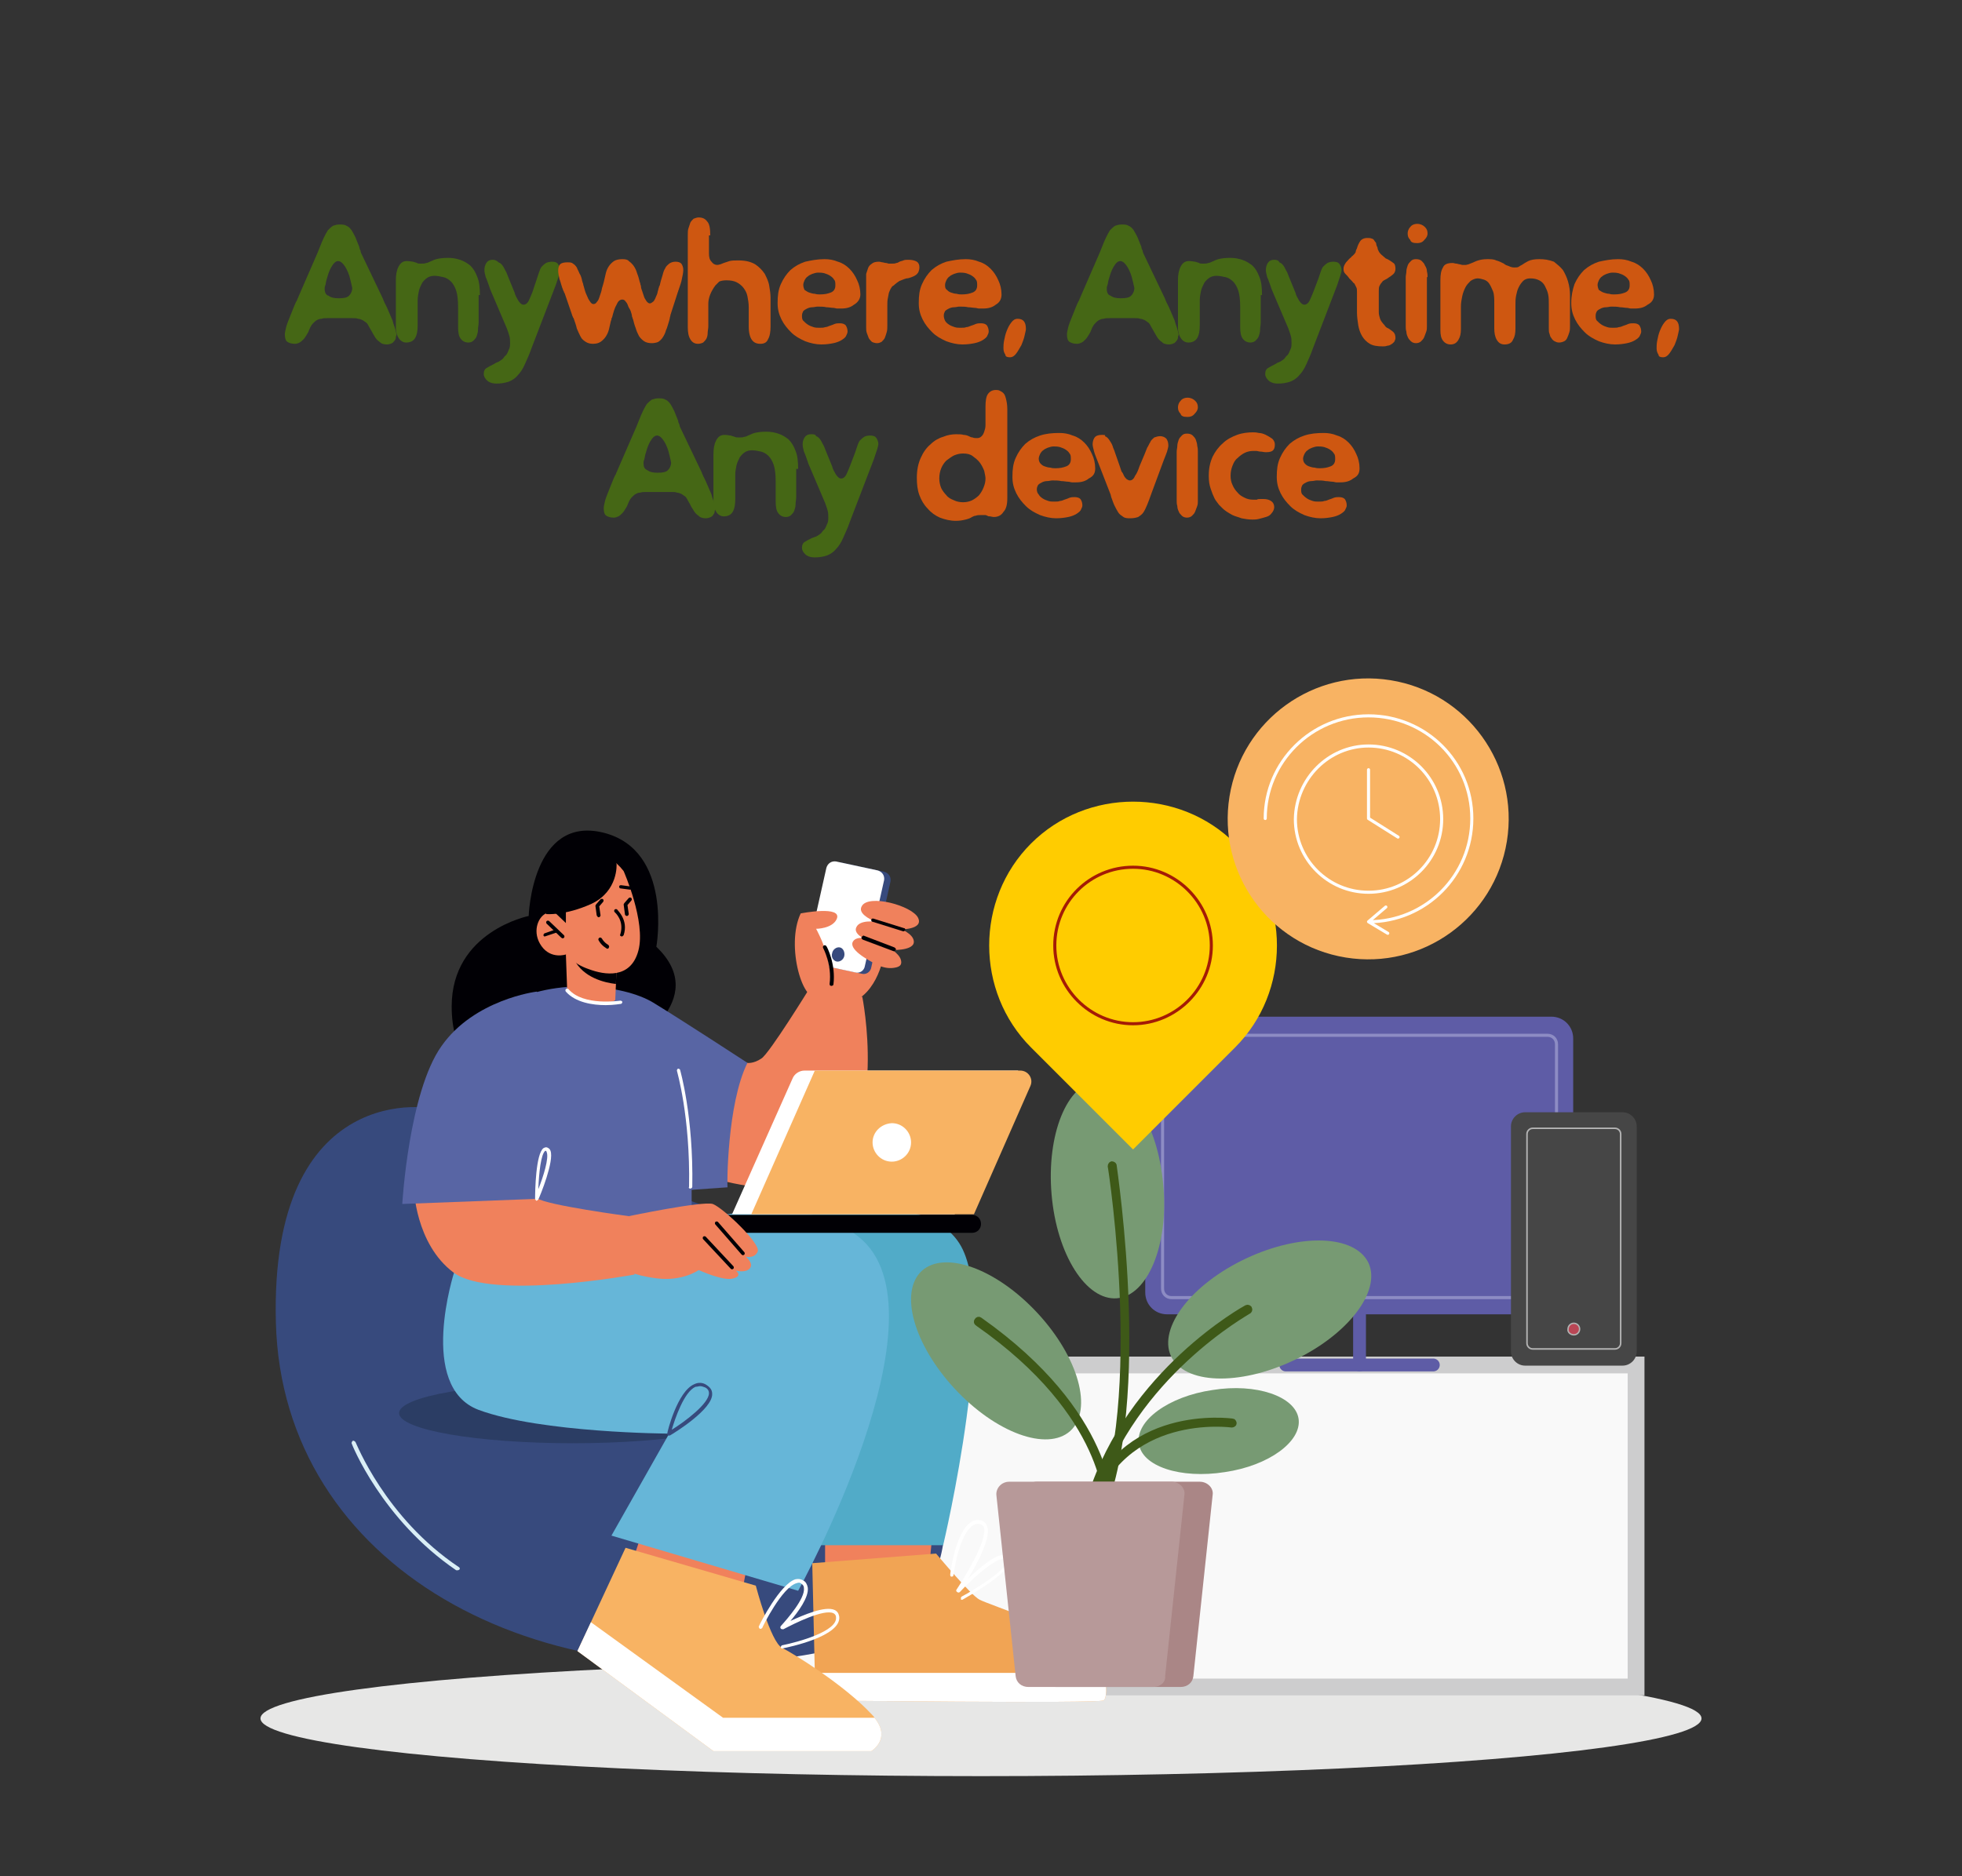
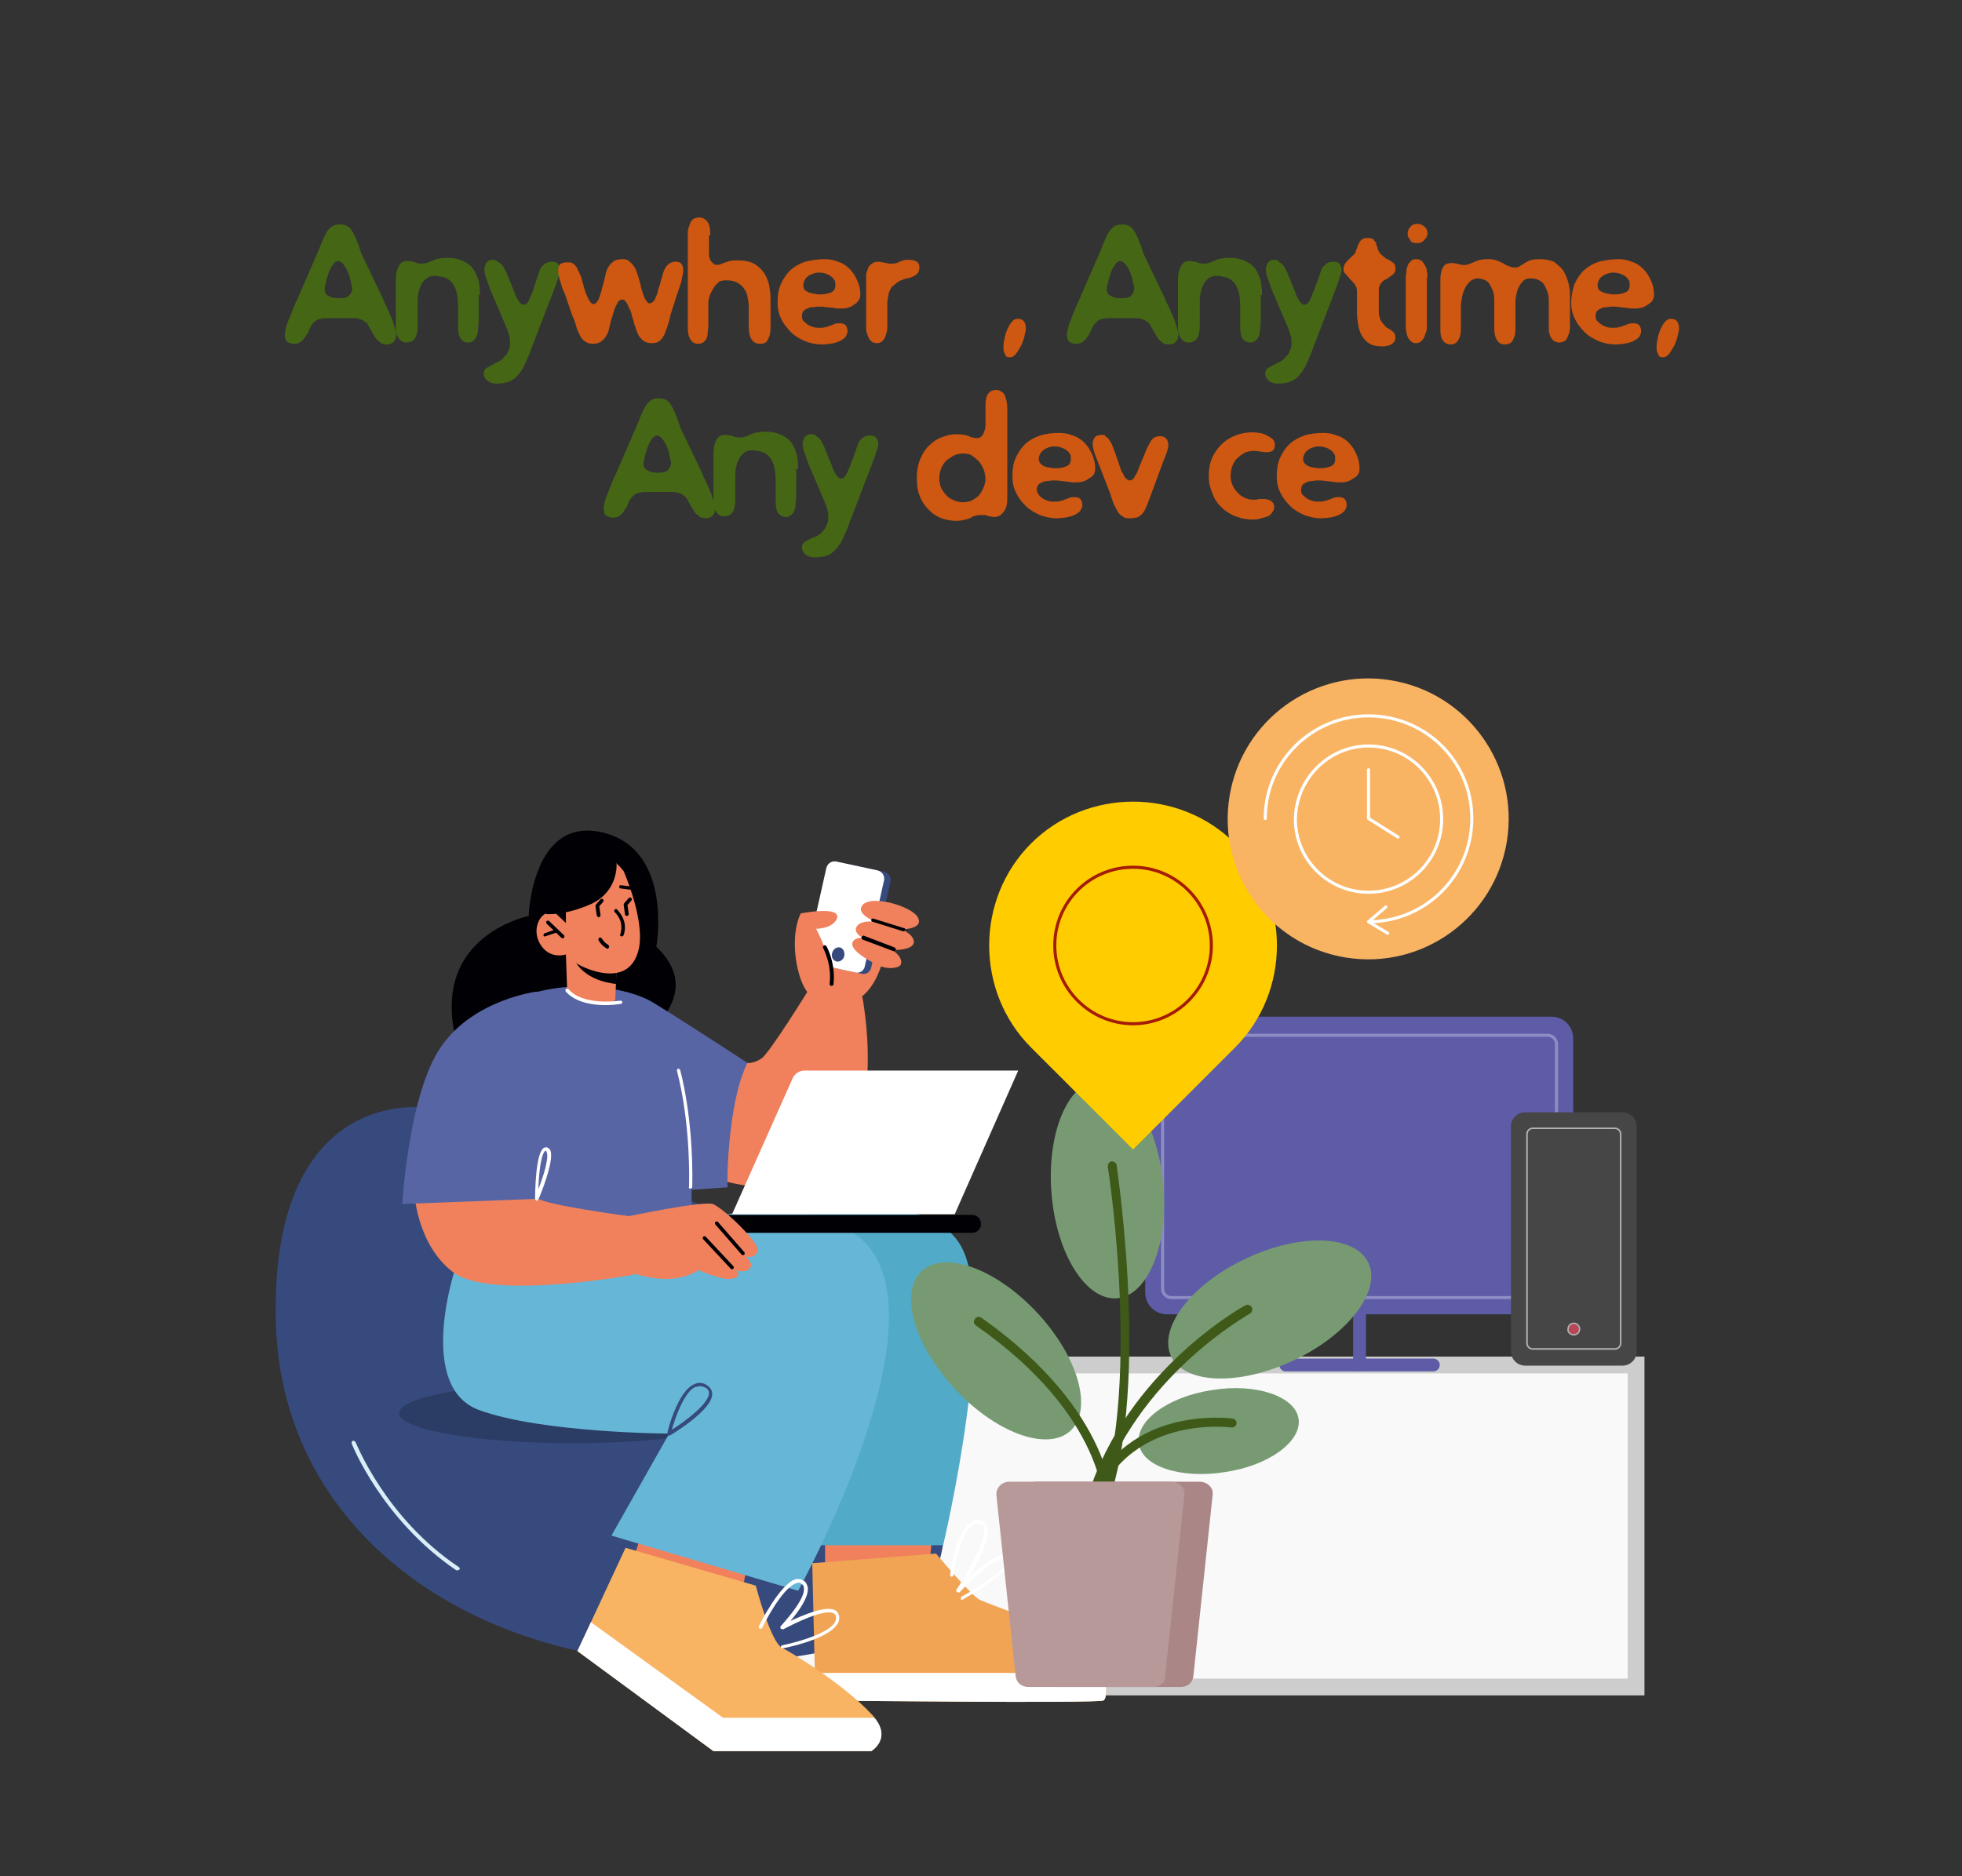
<svg xmlns="http://www.w3.org/2000/svg" xmlns:xlink="http://www.w3.org/1999/xlink" version="1.1" id="Layer_1" x="0px" y="0px" viewBox="0 0 305.8 292.5" style="enable-background:new 0 0 305.8 292.5;" xml:space="preserve">
  <rect x="0" y="0" width="305.8" height="292.5" fill="#333333" stroke="none" />
  <style type="text/css">
	.st0{fill-rule:evenodd;clip-rule:evenodd;fill:#456715;}
	.st1{fill-rule:evenodd;clip-rule:evenodd;fill:#CE5711;}
	.st2{fill-rule:evenodd;clip-rule:evenodd;fill:#E7E7E6;}
	.st3{fill-rule:evenodd;clip-rule:evenodd;fill:#AEDCE6;}
	.st4{fill-rule:evenodd;clip-rule:evenodd;fill:#568F24;}
	.st5{fill-rule:evenodd;clip-rule:evenodd;fill:#76B828;}
	.st6{clip-path:url(#SVGID_00000053545779862078018380000010415879001999406465_);}
	.st7{fill-rule:evenodd;clip-rule:evenodd;fill:#6A9236;}
	.st8{fill-rule:evenodd;clip-rule:evenodd;fill:#93C350;}
	.st9{fill-rule:evenodd;clip-rule:evenodd;fill:#76A33F;}
	.st10{fill-rule:evenodd;clip-rule:evenodd;fill:#66AA38;}
	.st11{fill-rule:evenodd;clip-rule:evenodd;fill:#548927;}
	.st12{fill-rule:evenodd;clip-rule:evenodd;fill:#F8AB1D;}
	.st13{clip-path:url(#SVGID_00000116233891012553574080000005008577040030782128_);}
	
		.st14{fill-rule:evenodd;clip-rule:evenodd;fill:none;stroke:#E06C13;stroke-width:1.694;stroke-linecap:round;stroke-linejoin:round;stroke-miterlimit:22.926;}
	.st15{fill-rule:evenodd;clip-rule:evenodd;fill:#EBB188;}
	.st16{fill-rule:evenodd;clip-rule:evenodd;fill:#EF9759;}
	.st17{fill-rule:evenodd;clip-rule:evenodd;fill:#EB6B27;}
	.st18{fill-rule:evenodd;clip-rule:evenodd;fill:#294215;}
	.st19{fill-rule:evenodd;clip-rule:evenodd;fill:#FFFFFF;}
	.st20{fill-rule:evenodd;clip-rule:evenodd;fill:#516E23;}
	.st21{fill-rule:evenodd;clip-rule:evenodd;fill:#F4A245;}
	.st22{fill-rule:evenodd;clip-rule:evenodd;fill:#DA7213;}
	.st23{fill-rule:evenodd;clip-rule:evenodd;fill:#F9C99A;}
	.st24{fill-rule:evenodd;clip-rule:evenodd;fill:#F08836;}
	.st25{fill-rule:evenodd;clip-rule:evenodd;fill:#DB600E;}
	.st26{fill-rule:evenodd;clip-rule:evenodd;fill:#914403;}
	.st27{fill-rule:evenodd;clip-rule:evenodd;fill:#C65608;}
	.st28{fill-rule:evenodd;clip-rule:evenodd;fill:#EE7D2C;}
	.st29{fill-rule:evenodd;clip-rule:evenodd;fill:#E98727;}
	.st30{fill-rule:evenodd;clip-rule:evenodd;fill:#F1EBD1;}
	.st31{fill-rule:evenodd;clip-rule:evenodd;fill:#040522;}
	.st32{fill-rule:evenodd;clip-rule:evenodd;fill:#6C3E00;}
	.st33{fill-rule:evenodd;clip-rule:evenodd;fill:#C6A886;}
	.st34{fill-rule:evenodd;clip-rule:evenodd;fill:#9A6433;}
	.st35{fill-rule:evenodd;clip-rule:evenodd;fill:#F9F9F9;stroke:#CDCDCE;stroke-width:2.618;stroke-miterlimit:22.926;}
	.st36{fill-rule:evenodd;clip-rule:evenodd;fill:#374A7D;}
	.st37{fill-rule:evenodd;clip-rule:evenodd;fill:#D9EEF6;}
	.st38{fill-rule:evenodd;clip-rule:evenodd;fill:#2B3D64;}
	.st39{fill-rule:evenodd;clip-rule:evenodd;fill:#F0815C;}
	.st40{fill-rule:evenodd;clip-rule:evenodd;fill:#51ABC8;}
	.st41{fill-rule:evenodd;clip-rule:evenodd;fill:#66B6D8;}
	.st42{fill-rule:evenodd;clip-rule:evenodd;fill:#F1A454;}
	.st43{fill-rule:evenodd;clip-rule:evenodd;fill:#5865A4;}
	.st44{fill-rule:evenodd;clip-rule:evenodd;fill:#010005;}
	.st45{fill-rule:evenodd;clip-rule:evenodd;fill:#F8B363;}
	.st46{fill-rule:evenodd;clip-rule:evenodd;fill:#5E5CA6;}
	.st47{clip-path:url(#SVGID_00000093866957611293735970000015410436411049701762_);}
	
		.st48{fill-rule:evenodd;clip-rule:evenodd;fill:none;stroke:#8D8CC4;stroke-width:0.48;stroke-linecap:round;stroke-linejoin:round;stroke-miterlimit:22.926;}
	
		.st49{fill-rule:evenodd;clip-rule:evenodd;fill:none;stroke:#5E5CA6;stroke-width:2;stroke-linecap:round;stroke-linejoin:round;stroke-miterlimit:22.926;}
	
		.st50{fill-rule:evenodd;clip-rule:evenodd;fill:none;stroke:#5E5CA6;stroke-width:1.999;stroke-linecap:round;stroke-linejoin:round;stroke-miterlimit:22.926;}
	.st51{fill-rule:evenodd;clip-rule:evenodd;fill:#464646;}
	.st52{clip-path:url(#SVGID_00000150822922849548404790000007969001465566359939_);}
	
		.st53{fill-rule:evenodd;clip-rule:evenodd;fill:none;stroke:#B3B3B3;stroke-width:0.24;stroke-linecap:round;stroke-linejoin:round;stroke-miterlimit:22.926;}
	.st54{fill-rule:evenodd;clip-rule:evenodd;fill:#B94655;stroke:#B3B3B3;stroke-width:0.216;stroke-miterlimit:22.926;}
	.st55{fill-rule:evenodd;clip-rule:evenodd;fill:#779A73;}
	.st56{fill-rule:evenodd;clip-rule:evenodd;fill:#FFFFFF;stroke:#3E5918;stroke-width:0.9;stroke-miterlimit:10;}
	.st57{fill-rule:evenodd;clip-rule:evenodd;fill:#AA8686;}
	.st58{fill-rule:evenodd;clip-rule:evenodd;fill:#B79999;}
	.st59{fill-rule:evenodd;clip-rule:evenodd;fill:#FFCC00;}
	.st60{clip-path:url(#SVGID_00000039838993262341397250000014115081265855987843_);}
	
		.st61{fill-rule:evenodd;clip-rule:evenodd;fill:none;stroke:#A41B06;stroke-width:0.48;stroke-linecap:round;stroke-linejoin:round;stroke-miterlimit:22.926;}
	.st62{clip-path:url(#SVGID_00000055696481693463794520000014039201807558295475_);}
	
		.st63{fill-rule:evenodd;clip-rule:evenodd;fill:none;stroke:#FFFFFF;stroke-width:0.48;stroke-linecap:round;stroke-linejoin:round;stroke-miterlimit:22.926;}
	
		.st64{fill-rule:evenodd;clip-rule:evenodd;fill:none;stroke:#F8AB1D;stroke-width:1.101;stroke-linecap:round;stroke-linejoin:round;stroke-miterlimit:10;}
	
		.st65{fill-rule:evenodd;clip-rule:evenodd;fill:#F8AB1D;stroke:#F8AB1D;stroke-width:0.9;stroke-linecap:round;stroke-linejoin:round;stroke-miterlimit:22.926;}
	
		.st66{fill-rule:evenodd;clip-rule:evenodd;fill:none;stroke:#F8AB1D;stroke-width:1.101;stroke-linecap:round;stroke-linejoin:round;stroke-miterlimit:10;}
	
		.st67{fill-rule:evenodd;clip-rule:evenodd;fill:#F8AB1D;stroke:#F8AB1D;stroke-width:0.9;stroke-linecap:round;stroke-linejoin:round;stroke-miterlimit:22.926;}
	.st68{fill-rule:evenodd;clip-rule:evenodd;fill:#3E5918;}
	.st69{fill-rule:evenodd;clip-rule:evenodd;fill:#1B340A;}
	.st70{fill-rule:evenodd;clip-rule:evenodd;fill:#A8B538;}
	.st71{fill-rule:evenodd;clip-rule:evenodd;fill:#FAF0E5;}
	.st72{fill-rule:evenodd;clip-rule:evenodd;fill:none;stroke:#CE5711;stroke-width:0.9;stroke-miterlimit:22.926;}
	.st73{fill-rule:evenodd;clip-rule:evenodd;fill:#CE5711;stroke:#CE5711;stroke-width:0.9;stroke-miterlimit:22.926;}
	.st74{clip-path:url(#SVGID_00000142147213305374513610000008210126194653386645_);}
	
		.st75{fill-rule:evenodd;clip-rule:evenodd;fill:none;stroke:#456715;stroke-width:1.547;stroke-linecap:round;stroke-linejoin:round;stroke-miterlimit:22.926;}
	
		.st76{fill-rule:evenodd;clip-rule:evenodd;fill:none;stroke:#456715;stroke-width:1.548;stroke-linecap:round;stroke-linejoin:round;stroke-miterlimit:22.926;}
	.st77{fill-rule:evenodd;clip-rule:evenodd;fill:#2E0000;}
	.st78{fill-rule:evenodd;clip-rule:evenodd;fill:#DB361A;}
	.st79{fill-rule:evenodd;clip-rule:evenodd;fill:#F7CE89;}
	.st80{fill-rule:evenodd;clip-rule:evenodd;fill:#DE652E;}
	.st81{fill-rule:evenodd;clip-rule:evenodd;fill:#103170;}
	.st82{fill-rule:evenodd;clip-rule:evenodd;fill:#72B729;}
	.st83{fill-rule:evenodd;clip-rule:evenodd;fill:#6FB62A;}
	.st84{fill-rule:evenodd;clip-rule:evenodd;fill:#7295CD;}
	.st85{fill-rule:evenodd;clip-rule:evenodd;fill:#8BBD4F;}
	.st86{fill-rule:evenodd;clip-rule:evenodd;fill:#EDEDD8;}
	
		.st87{fill-rule:evenodd;clip-rule:evenodd;fill:none;stroke:#AF821C;stroke-width:1;stroke-miterlimit:22.926;stroke-dasharray:5.002,5.002;}
	
		.st88{fill-rule:evenodd;clip-rule:evenodd;fill:none;stroke:#AF821C;stroke-width:1.001;stroke-miterlimit:22.926;stroke-dasharray:5.003,5.003;}
	.st89{fill-rule:evenodd;clip-rule:evenodd;fill:#CADBB5;}
	.st90{fill-rule:evenodd;clip-rule:evenodd;fill:#AEC88F;}
	.st91{clip-path:url(#SVGID_00000070097419188053704930000009604844820521592761_);}
	.st92{clip-path:url(#SVGID_00000008832227079926708580000013968940254866314664_);}
	.st93{clip-path:url(#SVGID_00000114779965167769698860000011412731027582611354_);}
</style>
  <path class="st0" d="M56.4,39.7c-0.1-0.2-0.2-0.4-0.2-0.6c-0.1-0.2-0.2-0.4-0.2-0.6c-0.2-0.5-0.4-1-0.6-1.5  c-0.2-0.4-0.4-0.8-0.6-1.1c-0.2-0.3-0.5-0.6-0.8-0.7c-0.3-0.2-0.7-0.2-1.1-0.2c-0.4,0-0.7,0.1-1,0.2c-0.3,0.2-0.5,0.4-0.8,0.7  c-0.2,0.3-0.4,0.7-0.6,1.1c-0.2,0.4-0.4,0.9-0.6,1.4c-0.1,0.2-0.1,0.3-0.2,0.5c-0.1,0.2-0.1,0.3-0.2,0.5l-3,6.9v0  c0,0.1-0.1,0.2-0.1,0.2c0,0.1-0.1,0.2-0.1,0.3c-0.2,0.3-0.4,0.8-0.6,1.3c-0.2,0.5-0.4,1-0.6,1.5c-0.2,0.5-0.4,1-0.5,1.4  c-0.1,0.5-0.2,0.8-0.2,1.1c0,0.6,0.1,1,0.4,1.2c0.3,0.2,0.7,0.3,1.2,0.3c0.3,0,0.5-0.1,0.7-0.2c0.2-0.1,0.4-0.3,0.6-0.5  c0.2-0.2,0.3-0.4,0.5-0.7c0.2-0.3,0.3-0.5,0.4-0.8c0.2-0.5,0.4-0.8,0.6-1c0.2-0.2,0.4-0.4,0.6-0.5c0.2-0.1,0.4-0.2,0.7-0.2  c0.3-0.1,0.5-0.1,0.9-0.1c0.3,0,0.7,0,1.2,0h1.7c0.4,0,0.8,0,1.1,0c0.3,0,0.6,0,0.8,0.1c0.2,0,0.5,0.1,0.7,0.2  c0.2,0.1,0.4,0.3,0.6,0.4c0.2,0.2,0.3,0.4,0.4,0.6c0.1,0.2,0.3,0.5,0.4,0.7c0.1,0.2,0.3,0.5,0.4,0.7c0.1,0.2,0.3,0.5,0.5,0.7  c0.2,0.2,0.4,0.3,0.6,0.5c0.2,0.1,0.5,0.2,0.9,0.2c0.3,0,0.6-0.1,0.8-0.2c0.2-0.1,0.3-0.3,0.4-0.4c0.1-0.1,0.2-0.3,0.2-0.5  c0-0.2,0.1-0.3,0.1-0.4v0c0-0.2-0.1-0.5-0.2-0.9c-0.1-0.4-0.3-0.8-0.4-1.3c-0.2-0.5-0.4-0.9-0.6-1.4c-0.2-0.5-0.4-0.9-0.6-1.3  c-0.1-0.1-0.1-0.3-0.2-0.4c0-0.1-0.1-0.2-0.1-0.3v0L56.4,39.7L56.4,39.7z M50.6,45c0-0.1,0-0.3,0.1-0.5c0.1-0.3,0.1-0.6,0.2-0.9  c0.1-0.3,0.2-0.7,0.3-1c0.1-0.3,0.3-0.7,0.4-0.9c0.2-0.3,0.3-0.5,0.5-0.7c0.2-0.2,0.4-0.3,0.6-0.3c0.3,0,0.6,0.2,0.9,0.6  c0.3,0.4,0.5,0.8,0.7,1.3c0.2,0.5,0.3,1,0.4,1.4c0.1,0.5,0.2,0.8,0.2,0.9c0,0.5-0.2,0.9-0.5,1.2c-0.3,0.3-0.8,0.4-1.6,0.4  c-0.7,0-1.2-0.1-1.6-0.4C50.8,46,50.6,45.6,50.6,45z" />
  <path class="st0" d="M178.3,39.7c-0.1-0.2-0.2-0.4-0.2-0.6c-0.1-0.2-0.2-0.4-0.2-0.6c-0.2-0.5-0.4-1-0.6-1.5  c-0.2-0.4-0.4-0.8-0.6-1.1c-0.2-0.3-0.5-0.6-0.8-0.7c-0.3-0.2-0.7-0.2-1.1-0.2c-0.4,0-0.7,0.1-1,0.2c-0.3,0.2-0.5,0.4-0.8,0.7  c-0.2,0.3-0.4,0.7-0.6,1.1c-0.2,0.4-0.4,0.9-0.6,1.4c-0.1,0.2-0.1,0.3-0.2,0.5c-0.1,0.2-0.1,0.3-0.2,0.5l-3,6.9v0  c0,0.1-0.1,0.2-0.1,0.2c0,0.1-0.1,0.2-0.1,0.3c-0.2,0.3-0.4,0.8-0.6,1.3c-0.2,0.5-0.4,1-0.6,1.5c-0.2,0.5-0.4,1-0.5,1.4  c-0.1,0.5-0.2,0.8-0.2,1.1c0,0.6,0.1,1,0.4,1.2c0.3,0.2,0.7,0.3,1.2,0.3c0.2,0,0.5-0.1,0.7-0.2c0.2-0.1,0.4-0.3,0.6-0.5  c0.2-0.2,0.3-0.4,0.5-0.7c0.2-0.3,0.3-0.5,0.4-0.8c0.2-0.5,0.4-0.8,0.6-1c0.2-0.2,0.4-0.4,0.6-0.5c0.2-0.1,0.4-0.2,0.7-0.2  c0.3-0.1,0.5-0.1,0.9-0.1c0.3,0,0.7,0,1.2,0h1.7c0.4,0,0.8,0,1.1,0c0.3,0,0.6,0,0.8,0.1c0.2,0,0.5,0.1,0.7,0.2  c0.2,0.1,0.4,0.3,0.6,0.4c0.2,0.2,0.3,0.4,0.4,0.6c0.1,0.2,0.3,0.5,0.4,0.7c0.1,0.2,0.3,0.5,0.4,0.7c0.1,0.2,0.3,0.5,0.5,0.7  c0.2,0.2,0.4,0.3,0.6,0.5c0.2,0.1,0.5,0.2,0.9,0.2c0.3,0,0.6-0.1,0.8-0.2c0.2-0.1,0.3-0.3,0.4-0.4c0.1-0.1,0.2-0.3,0.2-0.5  c0-0.2,0.1-0.3,0.1-0.4v0c0-0.2-0.1-0.5-0.2-0.9c-0.1-0.4-0.3-0.8-0.4-1.3c-0.2-0.5-0.4-0.9-0.6-1.4c-0.2-0.5-0.4-0.9-0.6-1.3  c-0.1-0.1-0.1-0.3-0.2-0.4c0-0.1-0.1-0.2-0.1-0.3v0L178.3,39.7L178.3,39.7z M172.5,45c0-0.1,0-0.3,0.1-0.5c0.1-0.3,0.1-0.6,0.2-0.9  c0.1-0.3,0.2-0.7,0.3-1c0.1-0.3,0.3-0.7,0.4-0.9c0.2-0.3,0.3-0.5,0.5-0.7c0.2-0.2,0.4-0.3,0.6-0.3c0.3,0,0.6,0.2,0.9,0.6  c0.3,0.4,0.5,0.8,0.7,1.3c0.2,0.5,0.3,1,0.4,1.4c0.1,0.5,0.2,0.8,0.2,0.9c0,0.5-0.2,0.9-0.5,1.2c-0.3,0.3-0.8,0.4-1.6,0.4  c-0.7,0-1.2-0.1-1.6-0.4C172.7,46,172.5,45.6,172.5,45z" />
  <path class="st0" d="M74.8,46c0-1.1-0.1-2.1-0.4-2.8c-0.3-0.8-0.6-1.3-1.1-1.8c-0.5-0.4-1-0.7-1.6-0.9c-0.6-0.2-1.2-0.3-1.9-0.3  c-0.8,0-1.4,0.1-1.8,0.2c-0.4,0.1-0.7,0.3-1,0.4c-0.2,0.1-0.4,0.2-0.6,0.2c-0.2,0.1-0.4,0.1-0.8,0.1c-0.3,0-0.5,0-0.6-0.1h0  c-0.2-0.1-0.4-0.1-0.6-0.2c-0.2,0-0.5-0.1-1-0.1c-0.6,0-1,0.3-1.3,0.9c-0.3,0.6-0.4,1.3-0.4,2.1v7.4c0,0.7,0.2,1.3,0.5,1.7  c0.3,0.4,0.7,0.6,1.1,0.6c0.6,0,1.1-0.2,1.4-0.7c0.3-0.5,0.4-1.2,0.4-2v-3.9c0-0.5,0.1-1,0.2-1.5c0.1-0.4,0.3-0.8,0.5-1.2  c0.2-0.3,0.5-0.6,0.8-0.8c0.3-0.2,0.7-0.3,1.1-0.3c0.5,0,0.9,0.1,1.4,0.2c0.4,0.1,0.8,0.3,1.2,0.7c0.3,0.3,0.6,0.8,0.8,1.4  c0.2,0.6,0.3,1.5,0.3,2.6v3.1c0,0.8,0.1,1.4,0.4,1.8c0.3,0.4,0.7,0.6,1.2,0.6c0.3,0,0.6-0.1,0.8-0.3c0.2-0.2,0.4-0.4,0.5-0.7  c0.1-0.3,0.2-0.6,0.2-1c0-0.4,0.1-0.7,0.1-1.1V46z" />
  <path class="st0" d="M76.8,40.5c-0.5,0-0.8,0.2-1,0.5c-0.2,0.3-0.3,0.7-0.3,1.1c0,0.3,0.1,0.7,0.2,1.1c0.2,0.4,0.3,0.8,0.5,1.3l0,0  c0,0.1,0.1,0.2,0.1,0.3c0,0.1,0.1,0.2,0.1,0.3l2.6,6.1c0.2,0.5,0.3,0.9,0.4,1.2c0.1,0.4,0.1,0.7,0.1,1.1c0,0.3,0,0.5-0.1,0.8  c-0.1,0.2-0.2,0.5-0.3,0.7c-0.1,0.2-0.2,0.4-0.4,0.5c-0.1,0.1-0.2,0.3-0.3,0.4h0c-0.2,0.2-0.4,0.3-0.7,0.5c-0.3,0.1-0.5,0.2-0.8,0.4  c-0.4,0.2-0.8,0.4-1.1,0.6c-0.3,0.2-0.4,0.5-0.4,0.9c0,0.4,0.2,0.7,0.5,1c0.3,0.3,0.8,0.5,1.5,0.5c0.7,0,1.3-0.1,1.9-0.3  c0.5-0.2,1-0.5,1.4-1c0.4-0.4,0.8-1,1.1-1.7c0.3-0.7,0.7-1.5,1-2.4l3.8-9.9c0.4-1.2,0.7-2,0.7-2.4c0-0.3-0.1-0.6-0.3-0.9  c-0.2-0.3-0.5-0.4-1-0.4c-0.3,0-0.7,0.1-0.9,0.2c-0.3,0.2-0.5,0.4-0.7,0.6c-0.2,0.3-0.3,0.6-0.4,0.9c-0.1,0.3-0.2,0.6-0.3,0.9v0  L83,45.5c-0.2,0.5-0.4,1-0.6,1.4c-0.2,0.4-0.5,0.6-0.8,0.6c-0.3,0-0.5-0.2-0.8-0.6c-0.2-0.4-0.5-0.8-0.6-1.3l-0.9-2.2v0  c-0.1-0.3-0.3-0.7-0.4-1c-0.2-0.3-0.3-0.6-0.5-0.9c-0.2-0.3-0.4-0.5-0.7-0.6C77.4,40.6,77.1,40.5,76.8,40.5z" />
  <path class="st0" d="M196.7,46c0-1.1-0.1-2.1-0.4-2.8c-0.3-0.8-0.6-1.3-1.1-1.8c-0.5-0.4-1-0.7-1.6-0.9s-1.2-0.3-1.9-0.3  c-0.8,0-1.4,0.1-1.8,0.2c-0.4,0.1-0.7,0.3-1,0.4c-0.2,0.1-0.4,0.2-0.6,0.2c-0.2,0.1-0.4,0.1-0.8,0.1c-0.3,0-0.5,0-0.6-0.1h0  c-0.2-0.1-0.4-0.1-0.6-0.2c-0.2,0-0.5-0.1-1-0.1c-0.6,0-1,0.3-1.3,0.9c-0.3,0.6-0.4,1.3-0.4,2.1v7.4c0,0.7,0.2,1.3,0.5,1.7  c0.3,0.4,0.7,0.6,1.1,0.6c0.6,0,1.1-0.2,1.4-0.7c0.3-0.5,0.4-1.2,0.4-2v-3.9c0-0.5,0.1-1,0.2-1.5c0.1-0.4,0.3-0.8,0.5-1.2  c0.2-0.3,0.5-0.6,0.8-0.8c0.3-0.2,0.7-0.3,1.1-0.3c0.5,0,0.9,0.1,1.4,0.2c0.4,0.1,0.8,0.3,1.2,0.7c0.3,0.3,0.6,0.8,0.8,1.4  c0.2,0.6,0.3,1.5,0.3,2.6v3.1c0,0.8,0.1,1.4,0.4,1.8c0.3,0.4,0.7,0.6,1.2,0.6c0.3,0,0.6-0.1,0.8-0.3c0.2-0.2,0.4-0.4,0.5-0.7  c0.1-0.3,0.2-0.6,0.2-1c0-0.4,0.1-0.7,0.1-1.1V46z" />
  <path class="st0" d="M198.6,40.5c-0.5,0-0.8,0.2-1,0.5c-0.2,0.3-0.3,0.7-0.3,1.1c0,0.3,0.1,0.7,0.2,1.1c0.2,0.4,0.3,0.8,0.5,1.3l0,0  c0,0.1,0.1,0.2,0.1,0.3c0,0.1,0.1,0.2,0.1,0.3l2.6,6.1c0.2,0.5,0.3,0.9,0.4,1.2c0.1,0.4,0.1,0.7,0.1,1.1c0,0.3,0,0.5-0.1,0.8  c-0.1,0.2-0.2,0.5-0.3,0.7c-0.1,0.2-0.2,0.4-0.4,0.5c-0.1,0.1-0.2,0.3-0.3,0.4h0c-0.2,0.2-0.4,0.3-0.7,0.5c-0.3,0.1-0.5,0.2-0.8,0.4  c-0.4,0.2-0.8,0.4-1.1,0.6c-0.3,0.2-0.4,0.5-0.4,0.9c0,0.4,0.2,0.7,0.5,1c0.3,0.3,0.8,0.5,1.5,0.5c0.7,0,1.3-0.1,1.9-0.3  c0.5-0.2,1-0.5,1.4-1c0.4-0.4,0.8-1,1.1-1.7c0.3-0.7,0.7-1.5,1-2.4l3.8-9.9c0.4-1.2,0.7-2,0.7-2.4c0-0.3-0.1-0.6-0.3-0.9  c-0.2-0.3-0.5-0.4-1-0.4c-0.4,0-0.7,0.1-0.9,0.2c-0.3,0.2-0.5,0.4-0.7,0.6c-0.2,0.3-0.3,0.6-0.4,0.9c-0.1,0.3-0.2,0.6-0.3,0.9v0  l-0.8,2.1c-0.2,0.5-0.4,1-0.6,1.4c-0.2,0.4-0.5,0.6-0.8,0.6c-0.3,0-0.5-0.2-0.8-0.6c-0.2-0.4-0.5-0.8-0.6-1.3l-0.9-2.2v0  c-0.1-0.3-0.3-0.7-0.4-1c-0.2-0.3-0.3-0.6-0.5-0.9c-0.2-0.3-0.4-0.5-0.7-0.6C199.3,40.6,199,40.5,198.6,40.5z" />
  <path class="st1" d="M97,40.4c-0.5,0-1,0.1-1.3,0.3c-0.3,0.2-0.6,0.5-0.8,0.8c-0.2,0.3-0.4,0.7-0.5,1.2c-0.1,0.4-0.2,0.9-0.3,1.3  l-0.2,0.7v0c-0.1,0.2-0.1,0.5-0.2,0.8c-0.1,0.3-0.2,0.6-0.3,0.9c-0.1,0.3-0.2,0.5-0.4,0.7c-0.1,0.2-0.3,0.3-0.5,0.3  c-0.2,0-0.3-0.1-0.4-0.2c-0.1-0.1-0.2-0.3-0.4-0.6c-0.1-0.2-0.2-0.5-0.4-0.9c-0.1-0.3-0.2-0.6-0.3-1c0-0.1-0.1-0.2-0.1-0.4  c0,0,0,0,0,0c0,0,0,0,0,0c0-0.1-0.1-0.2-0.1-0.3c0-0.1-0.1-0.2-0.1-0.4c-0.1-0.4-0.2-0.7-0.4-1c-0.1-0.3-0.3-0.6-0.4-0.9  c-0.2-0.3-0.4-0.5-0.6-0.6c-0.2-0.2-0.5-0.2-0.9-0.2c-0.5,0-0.9,0.1-1.1,0.3c-0.2,0.2-0.3,0.6-0.3,1c0,0.4,0.1,0.8,0.2,1.3  c0.2,0.5,0.3,1.1,0.6,1.8c0,0.1,0.1,0.1,0.1,0.2c0,0.1,0,0.1,0.1,0.2l1.2,3.5c0,0.1,0.1,0.2,0.1,0.2c0,0.1,0,0.1,0.1,0.2v0  c0.2,0.6,0.4,1.1,0.5,1.6c0.2,0.5,0.4,0.9,0.6,1.3c0.2,0.4,0.5,0.6,0.8,0.8c0.3,0.2,0.7,0.3,1.1,0.3c0.5,0,0.9-0.1,1.2-0.3  c0.3-0.2,0.6-0.5,0.8-0.8c0.2-0.3,0.4-0.7,0.5-1.1c0.1-0.4,0.2-0.9,0.3-1.3v0c0-0.1,0.1-0.2,0.1-0.3c0-0.1,0-0.2,0.1-0.3  c0.2-0.8,0.4-1.5,0.7-2c0.2-0.5,0.5-0.8,0.9-0.8c0.2,0,0.4,0.1,0.5,0.3c0.2,0.2,0.3,0.4,0.4,0.7c0.1,0.3,0.3,0.5,0.4,0.8  c0.1,0.3,0.2,0.6,0.2,0.8c0,0.1,0.1,0.2,0.1,0.3c0,0.1,0.1,0.2,0.1,0.3c0.1,0.4,0.2,0.8,0.4,1.3c0.1,0.4,0.3,0.8,0.5,1.2  c0.2,0.3,0.5,0.6,0.8,0.8c0.3,0.2,0.7,0.3,1.2,0.3c0.4,0,0.8-0.1,1-0.2c0.3-0.2,0.5-0.4,0.7-0.7c0.2-0.3,0.4-0.7,0.5-1.1  c0.2-0.4,0.3-0.9,0.5-1.5v0c0-0.1,0.1-0.3,0.1-0.4c0-0.2,0.1-0.3,0.1-0.5l1.1-3.4c0-0.1,0.1-0.2,0.1-0.3c0-0.1,0.1-0.2,0.1-0.3v0  c0.2-0.6,0.4-1.1,0.5-1.7c0.1-0.5,0.2-0.9,0.2-1.3c0-0.4-0.1-0.7-0.3-1c-0.2-0.2-0.5-0.3-0.9-0.3c-0.4,0-0.7,0.1-1,0.3  c-0.2,0.2-0.5,0.4-0.6,0.7c-0.2,0.3-0.3,0.6-0.4,1c-0.1,0.3-0.2,0.7-0.3,1c-0.1,0.3-0.1,0.5-0.2,0.8l0-0.1c0,0.1-0.1,0.2-0.1,0.3  c0,0.1-0.1,0.2-0.1,0.4c-0.1,0.2-0.1,0.5-0.2,0.7c-0.1,0.2-0.2,0.5-0.3,0.7c-0.1,0.2-0.2,0.4-0.4,0.5c-0.1,0.1-0.3,0.2-0.4,0.2  c-0.2,0-0.3-0.1-0.5-0.3c-0.1-0.2-0.3-0.4-0.4-0.7c-0.1-0.3-0.2-0.6-0.3-0.9c-0.1-0.3-0.2-0.5-0.2-0.8c0-0.1-0.1-0.2-0.1-0.4  c0-0.1-0.1-0.2-0.1-0.3v0c-0.1-0.4-0.2-0.8-0.4-1.3c-0.1-0.4-0.3-0.8-0.5-1.1c-0.2-0.3-0.5-0.6-0.8-0.8C97.9,40.5,97.5,40.4,97,40.4  z" />
  <path class="st1" d="M110.7,36.7c0-1-0.1-1.8-0.5-2.2c-0.3-0.4-0.7-0.6-1.3-0.6c-0.3,0-0.5,0.1-0.8,0.2c-0.2,0.2-0.4,0.4-0.5,0.6  c-0.1,0.3-0.2,0.6-0.3,0.9c-0.1,0.3-0.1,0.6-0.1,1V51c0,0.8,0.1,1.4,0.4,1.9c0.3,0.5,0.7,0.7,1.2,0.7c0.3,0,0.6-0.1,0.8-0.2  c0.2-0.2,0.4-0.4,0.5-0.6c0.1-0.2,0.2-0.5,0.2-0.9c0-0.3,0.1-0.7,0.1-1v-3.6c0-0.4,0.1-0.9,0.3-1.4c0.2-0.5,0.5-1,0.8-1.4l0.1-0.1  c0.1-0.1,0.3-0.3,0.5-0.5c0.2-0.1,0.6-0.2,1.1-0.2c0.7,0,1.2,0.1,1.6,0.3c0.4,0.2,0.8,0.5,1.1,0.9c0.3,0.4,0.5,0.8,0.6,1.3  c0.1,0.5,0.2,1.1,0.2,1.7v3c0,1,0.2,1.7,0.5,2.1c0.3,0.4,0.7,0.6,1.3,0.6c0.6,0,1-0.2,1.2-0.7c0.3-0.5,0.4-1.2,0.4-2v-4.5  c0-0.6-0.1-1.2-0.2-1.8c-0.1-0.7-0.4-1.3-0.7-1.9c-0.4-0.6-0.9-1.1-1.5-1.5c-0.7-0.4-1.5-0.6-2.6-0.6c-0.6,0-1,0-1.4,0.1  c-0.3,0.1-0.6,0.2-0.9,0.3c-0.2,0.1-0.3,0.1-0.5,0.2c-0.1,0-0.3,0.1-0.5,0.1c-0.4,0-0.7-0.2-0.9-0.5c-0.3-0.3-0.4-0.7-0.4-1.3V36.7z  " />
  <path class="st1" d="M134.1,45.9c0-0.8-0.2-1.6-0.5-2.2c-0.3-0.7-0.7-1.3-1.2-1.8c-0.5-0.5-1.1-0.9-1.8-1.1  c-0.7-0.3-1.4-0.4-2.1-0.4c-1.1,0-2.1,0.2-3,0.4c-0.9,0.3-1.6,0.7-2.3,1.3c-0.6,0.6-1.1,1.3-1.5,2.2c-0.4,0.9-0.5,1.8-0.5,2.9v0.1  c0,0.9,0.2,1.7,0.6,2.5c0.4,0.8,0.9,1.4,1.5,2c0.6,0.6,1.3,1,2.2,1.4c0.8,0.3,1.7,0.5,2.5,0.5h0c0.8,0,1.4-0.1,1.9-0.2  c0.5-0.1,1-0.3,1.3-0.5c0.3-0.2,0.6-0.4,0.7-0.7c0.1-0.2,0.2-0.4,0.2-0.6c0-0.4-0.1-0.7-0.3-1c-0.2-0.2-0.5-0.3-0.9-0.3  c-0.3,0-0.5,0-0.8,0.1c-0.2,0.1-0.5,0.2-0.8,0.3c-0.2,0.1-0.5,0.2-0.7,0.2c-0.2,0.1-0.5,0.1-0.9,0.1c-0.3,0-0.6,0-0.9-0.1  c-0.3-0.1-0.6-0.2-0.9-0.4c-0.3-0.2-0.5-0.4-0.7-0.6c-0.2-0.2-0.2-0.5-0.2-0.8c0-0.3,0.1-0.5,0.2-0.7c0.2-0.2,0.4-0.3,0.6-0.4  c0.2-0.1,0.5-0.2,0.8-0.2c0.3,0,0.6-0.1,0.8-0.1c0.5,0,1,0,1.4,0.1c0.4,0,0.8,0.1,1.1,0.1c0.2,0,0.4,0.1,0.6,0.1c0.2,0,0.4,0,0.6,0  c0.9,0,1.5-0.2,2-0.6C133.8,47.1,134.1,46.5,134.1,45.9L134.1,45.9z M125.2,44.4c0-0.2,0.1-0.5,0.2-0.7c0.1-0.2,0.3-0.5,0.5-0.6  c0.2-0.2,0.5-0.3,0.7-0.4c0.3-0.1,0.6-0.2,0.9-0.2c0.3,0,0.6,0,1,0.1c0.3,0.1,0.6,0.2,0.9,0.4c0.3,0.2,0.5,0.4,0.6,0.6  c0.2,0.2,0.2,0.5,0.2,0.9c0,0.5-0.2,0.9-0.7,1.1c-0.5,0.2-1,0.3-1.7,0.3c-0.2,0-0.5,0-0.8-0.1c-0.3,0-0.6-0.1-0.9-0.2  c-0.3-0.1-0.5-0.3-0.7-0.4C125.3,45,125.2,44.7,125.2,44.4z" />
  <path class="st1" d="M141.6,40.5c-0.3,0-0.6,0-0.8,0.1c-0.2,0.1-0.4,0.1-0.6,0.2c-0.2,0.1-0.3,0.2-0.5,0.2c-0.2,0.1-0.4,0.1-0.7,0.1  c-0.2,0-0.3,0-0.5,0c-0.1,0-0.2-0.1-0.4-0.1c-0.2,0-0.4-0.1-0.5-0.1c-0.2,0-0.4-0.1-0.6-0.1c-0.5,0-0.9,0.1-1.1,0.3  c-0.3,0.2-0.5,0.4-0.6,0.7c-0.1,0.3-0.2,0.6-0.3,0.9c0,0.3,0,0.6,0,0.9V51c0,0.3,0,0.6,0.1,0.9c0.1,0.3,0.2,0.5,0.3,0.8  c0.1,0.2,0.3,0.4,0.5,0.6c0.2,0.1,0.5,0.2,0.8,0.2c0.3,0,0.5-0.1,0.7-0.2c0.2-0.2,0.4-0.4,0.5-0.6c0.1-0.3,0.2-0.5,0.3-0.9  c0.1-0.3,0.1-0.7,0.1-1v-3.1c0-0.5,0-0.9,0.1-1.3s0.1-0.7,0.2-0.9c0.1-0.2,0.2-0.5,0.3-0.6c0.1-0.2,0.2-0.3,0.4-0.4  c0.3-0.3,0.6-0.5,0.9-0.7c0.3-0.1,0.7-0.3,1.1-0.4c0.3,0,0.5-0.1,0.8-0.2c0.2-0.1,0.5-0.2,0.6-0.3c0.2-0.1,0.3-0.3,0.4-0.4  c0.1-0.2,0.2-0.5,0.2-0.8c0-0.4-0.1-0.7-0.4-0.9C142.6,40.6,142.1,40.5,141.6,40.5z" />
-   <path class="st1" d="M156.1,45.9c0-0.8-0.2-1.6-0.5-2.2c-0.3-0.7-0.7-1.3-1.2-1.8c-0.5-0.5-1.1-0.9-1.8-1.1  c-0.7-0.3-1.4-0.4-2.1-0.4c-1.1,0-2.1,0.2-3,0.4c-0.9,0.3-1.6,0.7-2.3,1.3c-0.6,0.6-1.1,1.3-1.5,2.2c-0.4,0.9-0.5,1.8-0.5,2.9v0.1  c0,0.9,0.2,1.7,0.6,2.5c0.4,0.8,0.9,1.4,1.5,2c0.6,0.6,1.3,1,2.2,1.4c0.8,0.3,1.7,0.5,2.5,0.5h0c0.8,0,1.4-0.1,1.9-0.2  c0.5-0.1,1-0.3,1.3-0.5c0.3-0.2,0.6-0.4,0.7-0.7c0.1-0.2,0.2-0.4,0.2-0.6c0-0.4-0.1-0.7-0.3-1c-0.2-0.2-0.5-0.3-0.9-0.3  c-0.3,0-0.5,0-0.8,0.1c-0.2,0.1-0.5,0.2-0.8,0.3c-0.2,0.1-0.5,0.2-0.7,0.2c-0.2,0.1-0.5,0.1-0.9,0.1c-0.3,0-0.6,0-0.9-0.1  c-0.3-0.1-0.6-0.2-0.9-0.4c-0.3-0.2-0.5-0.4-0.6-0.6s-0.2-0.5-0.2-0.8c0-0.3,0.1-0.5,0.2-0.7c0.2-0.2,0.4-0.3,0.6-0.4  c0.2-0.1,0.5-0.2,0.8-0.2c0.3,0,0.6-0.1,0.8-0.1c0.5,0,1,0,1.4,0.1c0.4,0,0.8,0.1,1.1,0.1c0.2,0,0.4,0.1,0.6,0.1c0.2,0,0.4,0,0.6,0  c0.9,0,1.5-0.2,2-0.6C155.9,47.1,156.1,46.5,156.1,45.9L156.1,45.9z M147.3,44.4c0-0.2,0.1-0.5,0.2-0.7c0.1-0.2,0.3-0.5,0.5-0.6  c0.2-0.2,0.5-0.3,0.7-0.4c0.3-0.1,0.6-0.2,0.9-0.2c0.3,0,0.6,0,1,0.1c0.3,0.1,0.6,0.2,0.9,0.4c0.3,0.2,0.5,0.4,0.6,0.6  c0.2,0.2,0.2,0.5,0.2,0.9c0,0.5-0.2,0.9-0.7,1.1c-0.5,0.2-1,0.3-1.7,0.3c-0.2,0-0.5,0-0.8-0.1c-0.3,0-0.6-0.1-0.9-0.2  c-0.3-0.1-0.5-0.3-0.6-0.4C147.3,45,147.3,44.7,147.3,44.4z" />
  <path class="st1" d="M157.4,55.7c0.4,0,0.7-0.2,1-0.6c0.3-0.4,0.5-0.8,0.8-1.3c0.2-0.5,0.4-1,0.5-1.5c0.1-0.5,0.2-0.8,0.2-1  c0-1.1-0.4-1.6-1.3-1.6c-0.4,0-0.7,0.2-1,0.6c-0.3,0.4-0.5,0.8-0.7,1.3c-0.2,0.5-0.3,1-0.4,1.5c-0.1,0.5-0.1,0.9-0.1,1.2  c0,0.4,0.1,0.7,0.3,1C156.7,55.6,157,55.7,157.4,55.7z" />
  <path class="st1" d="M215.3,39.7c-0.1-0.1-0.3-0.3-0.4-0.5c-0.1-0.2-0.2-0.4-0.2-0.6c-0.1-0.2-0.2-0.4-0.2-0.6s-0.2-0.3-0.3-0.5  s-0.3-0.3-0.4-0.3c-0.2-0.1-0.4-0.1-0.7-0.1c-0.5,0-0.9,0.2-1.1,0.5c-0.2,0.3-0.4,0.7-0.5,1.1c-0.1,0.2-0.2,0.4-0.2,0.6  c-0.1,0.2-0.2,0.3-0.3,0.4c-0.1,0.1-0.1,0.1-0.2,0.2c-0.1,0-0.1,0.1-0.2,0.2l0,0c-0.3,0.2-0.5,0.5-0.8,0.8c-0.2,0.3-0.4,0.6-0.4,1  c0,0.4,0.1,0.6,0.3,0.8c0.2,0.2,0.4,0.4,0.6,0.7c0.1,0.1,0.2,0.2,0.4,0.4s0.2,0.3,0.4,0.4c0.1,0.2,0.2,0.4,0.3,0.6  c0.1,0.2,0.1,0.4,0.1,0.7v3.2c0,0.7,0.1,1.3,0.2,2c0.1,0.6,0.3,1.2,0.6,1.7c0.3,0.5,0.7,0.9,1.2,1.2c0.5,0.3,1.2,0.4,2,0.4  c0.2,0,0.5,0,0.7-0.1c0.2,0,0.5-0.1,0.6-0.2c0.2-0.1,0.3-0.2,0.5-0.4c0.1-0.2,0.2-0.4,0.2-0.6c0-0.4-0.1-0.7-0.3-0.9  c-0.2-0.2-0.5-0.4-0.8-0.6c-0.3-0.1-0.5-0.3-0.6-0.5c-0.3-0.3-0.6-0.7-0.7-1c-0.1-0.3-0.2-0.7-0.2-1v-3.3c0-0.3,0-0.6,0.1-0.8  c0.1-0.2,0.2-0.4,0.4-0.6c0.1-0.2,0.3-0.3,0.5-0.4c0.2-0.1,0.4-0.2,0.5-0.3c0.3-0.2,0.6-0.4,0.8-0.6c0.2-0.2,0.3-0.5,0.3-0.8  c0-0.4-0.1-0.7-0.2-0.8c-0.1-0.1-0.4-0.3-0.7-0.5l0,0c-0.2-0.1-0.3-0.2-0.6-0.3C215.8,40.1,215.5,39.9,215.3,39.7z" />
  <path class="st1" d="M222.5,43.2c0-0.3,0-0.5-0.1-0.9c0-0.3-0.1-0.6-0.3-0.9c-0.1-0.3-0.3-0.5-0.5-0.7c-0.2-0.2-0.5-0.3-0.9-0.3  c-0.4,0-0.6,0.1-0.8,0.3c-0.2,0.2-0.4,0.4-0.5,0.7c-0.1,0.3-0.2,0.6-0.2,0.9c0,0.3-0.1,0.6-0.1,0.9v7.7c0,0.2,0,0.5,0.1,0.8  c0,0.3,0.1,0.6,0.2,0.8c0.1,0.3,0.3,0.5,0.5,0.7c0.2,0.2,0.5,0.3,0.8,0.3c0.3,0,0.6-0.1,0.8-0.3c0.2-0.2,0.4-0.4,0.5-0.7  s0.2-0.5,0.3-0.8c0.1-0.3,0.1-0.5,0.1-0.8V43.2L222.5,43.2z M220.9,37.9c0.4,0,0.8-0.1,1.1-0.5c0.3-0.3,0.5-0.6,0.5-1  c0-0.4-0.1-0.7-0.4-1c-0.3-0.3-0.7-0.5-1.2-0.5c-0.5,0-0.9,0.2-1.1,0.5c-0.3,0.3-0.4,0.7-0.4,1c0,0.4,0.1,0.7,0.4,1  C219.9,37.8,220.3,37.9,220.9,37.9z" />
  <path class="st1" d="M239.9,40.4c-0.7,0-1.3,0.1-1.7,0.3c-0.4,0.2-0.7,0.4-1,0.6h0c-0.2,0.1-0.4,0.2-0.5,0.3  c-0.2,0.1-0.4,0.1-0.7,0.1c-0.3,0-0.6-0.1-0.8-0.2c-0.3-0.1-0.6-0.2-0.8-0.4c-0.4-0.2-0.8-0.4-1.2-0.5c-0.4-0.2-0.9-0.2-1.4-0.2  c-0.6,0-1.1,0.1-1.4,0.2c-0.4,0.1-0.7,0.3-1,0.4c-0.2,0.1-0.3,0.1-0.5,0.2c-0.1,0-0.3,0.1-0.4,0.1c-0.2,0-0.4,0-0.6,0  c-0.1,0-0.3-0.1-0.4-0.1c-0.2,0-0.3-0.1-0.5-0.1c-0.2,0-0.4-0.1-0.6-0.1c-0.8,0-1.3,0.2-1.5,0.7c-0.3,0.5-0.4,1.1-0.4,2v7.7  c0,0.8,0.1,1.3,0.4,1.7c0.3,0.4,0.7,0.6,1.2,0.6c0.5,0,0.9-0.2,1.2-0.7s0.4-1,0.4-1.7v-3.5c0-0.6,0.1-1.1,0.2-1.6  c0.1-0.5,0.3-1,0.5-1.4c0.2-0.4,0.5-0.7,0.8-1c0.3-0.2,0.7-0.4,1.1-0.4c0.3,0,0.7,0.1,1,0.2c0.3,0.1,0.6,0.3,0.8,0.6  c0.2,0.3,0.4,0.7,0.6,1.2c0.2,0.5,0.2,1.2,0.2,2v3.8c0,0.7,0.1,1.3,0.4,1.8c0.3,0.5,0.7,0.7,1.2,0.7c0.6,0,1.1-0.2,1.3-0.7  c0.3-0.5,0.4-1,0.4-1.8v-3.7c0-0.5,0-0.9,0.1-1.4c0.1-0.5,0.2-0.9,0.4-1.3c0.2-0.4,0.4-0.7,0.7-1s0.7-0.4,1.1-0.4  c0.6,0,1,0.1,1.4,0.3c0.4,0.2,0.7,0.5,0.9,0.9c0.2,0.4,0.4,0.8,0.5,1.3c0.1,0.5,0.1,1,0.1,1.6l0,3.7c0,0.3,0,0.6,0.1,0.8  c0.1,0.3,0.1,0.5,0.3,0.7c0.1,0.2,0.3,0.4,0.5,0.5c0.2,0.1,0.4,0.2,0.7,0.2c0.3,0,0.6-0.1,0.8-0.2c0.2-0.1,0.4-0.3,0.5-0.6  c0.1-0.2,0.2-0.5,0.3-0.8c0.1-0.3,0.1-0.6,0.1-0.9V46c0-0.7-0.1-1.4-0.3-2.1c-0.2-0.7-0.5-1.3-0.8-1.8c-0.4-0.5-0.9-0.9-1.4-1.3  C241.4,40.5,240.7,40.4,239.9,40.4z" />
  <path class="st1" d="M257.8,45.9c0-0.8-0.2-1.6-0.5-2.2c-0.3-0.7-0.7-1.3-1.2-1.8c-0.5-0.5-1.1-0.9-1.8-1.1  c-0.7-0.3-1.4-0.4-2.1-0.4c-1.1,0-2.1,0.2-3,0.4c-0.9,0.3-1.6,0.7-2.3,1.3c-0.6,0.6-1.1,1.3-1.5,2.2c-0.3,0.9-0.5,1.8-0.5,2.9v0.1  c0,0.9,0.2,1.7,0.6,2.5c0.4,0.8,0.9,1.4,1.5,2c0.6,0.6,1.3,1,2.2,1.4c0.8,0.3,1.7,0.5,2.5,0.5h0c0.8,0,1.4-0.1,1.9-0.2  c0.5-0.1,1-0.3,1.3-0.5c0.3-0.2,0.6-0.4,0.7-0.7c0.1-0.2,0.2-0.4,0.2-0.6c0-0.4-0.1-0.7-0.3-1c-0.2-0.2-0.5-0.3-0.9-0.3  c-0.3,0-0.5,0-0.8,0.1c-0.2,0.1-0.5,0.2-0.8,0.3c-0.2,0.1-0.5,0.2-0.7,0.2c-0.2,0.1-0.5,0.1-0.9,0.1c-0.3,0-0.6,0-0.9-0.1  c-0.3-0.1-0.6-0.2-0.9-0.4c-0.3-0.2-0.5-0.4-0.7-0.6c-0.2-0.2-0.2-0.5-0.2-0.8c0-0.3,0.1-0.5,0.2-0.7c0.2-0.2,0.4-0.3,0.6-0.4  c0.2-0.1,0.5-0.2,0.8-0.2c0.3,0,0.6-0.1,0.8-0.1c0.5,0,1,0,1.4,0.1c0.4,0,0.8,0.1,1.1,0.1c0.2,0,0.4,0.1,0.6,0.1c0.2,0,0.4,0,0.6,0  c0.9,0,1.5-0.2,2-0.6C257.6,47.1,257.8,46.5,257.8,45.9L257.8,45.9z M249,44.4c0-0.2,0.1-0.5,0.2-0.7c0.1-0.2,0.3-0.5,0.5-0.6  c0.2-0.2,0.5-0.3,0.7-0.4c0.3-0.1,0.6-0.2,0.9-0.2c0.3,0,0.6,0,1,0.1c0.3,0.1,0.6,0.2,0.9,0.4c0.3,0.2,0.5,0.4,0.6,0.6  c0.2,0.2,0.2,0.5,0.2,0.9c0,0.5-0.2,0.9-0.7,1.1c-0.5,0.2-1,0.3-1.7,0.3c-0.3,0-0.5,0-0.8-0.1c-0.3,0-0.6-0.1-0.9-0.2  c-0.3-0.1-0.5-0.3-0.7-0.4C249.1,45,249,44.7,249,44.4z" />
  <path class="st1" d="M259.2,55.7c0.4,0,0.7-0.2,1-0.6c0.3-0.4,0.5-0.8,0.8-1.3c0.2-0.5,0.4-1,0.5-1.5c0.1-0.5,0.2-0.8,0.2-1  c0-1.1-0.4-1.6-1.3-1.6c-0.4,0-0.7,0.2-1,0.6c-0.3,0.4-0.5,0.8-0.7,1.3c-0.2,0.5-0.3,1-0.4,1.5c-0.1,0.5-0.1,0.9-0.1,1.2  c0,0.4,0.1,0.7,0.3,1C258.5,55.6,258.8,55.7,259.2,55.7z" />
  <path class="st0" d="M106.1,66.8c-0.1-0.2-0.2-0.4-0.2-0.6c-0.1-0.2-0.2-0.4-0.2-0.6c-0.2-0.5-0.4-1-0.6-1.5  c-0.2-0.4-0.4-0.8-0.6-1.1c-0.2-0.3-0.5-0.6-0.8-0.7c-0.3-0.2-0.7-0.2-1.1-0.2c-0.4,0-0.7,0.1-1,0.2c-0.3,0.2-0.5,0.4-0.8,0.7  c-0.2,0.3-0.4,0.7-0.6,1.1c-0.2,0.4-0.4,0.9-0.6,1.4c-0.1,0.2-0.1,0.3-0.2,0.5c-0.1,0.2-0.1,0.3-0.2,0.5l-3,6.9v0  c0,0.1-0.1,0.2-0.1,0.2c0,0.1-0.1,0.2-0.1,0.3c-0.2,0.3-0.4,0.8-0.6,1.3c-0.2,0.5-0.4,1-0.6,1.5c-0.2,0.5-0.4,1-0.5,1.4  c-0.1,0.5-0.2,0.8-0.2,1.1c0,0.6,0.1,1,0.4,1.2c0.3,0.2,0.7,0.3,1.2,0.3c0.2,0,0.5-0.1,0.7-0.2c0.2-0.1,0.4-0.3,0.6-0.5  c0.2-0.2,0.3-0.4,0.5-0.7c0.2-0.3,0.3-0.5,0.4-0.8c0.2-0.5,0.4-0.8,0.6-1c0.2-0.2,0.4-0.4,0.6-0.5c0.2-0.1,0.4-0.2,0.7-0.2  c0.3-0.1,0.5-0.1,0.9-0.1c0.3,0,0.7,0,1.2,0h1.7c0.4,0,0.8,0,1.1,0c0.3,0,0.6,0,0.8,0.1c0.2,0,0.5,0.1,0.7,0.2  c0.2,0.1,0.4,0.3,0.6,0.4c0.2,0.2,0.3,0.4,0.4,0.6c0.1,0.2,0.3,0.5,0.4,0.7c0.1,0.3,0.3,0.5,0.4,0.7c0.1,0.2,0.3,0.5,0.5,0.7  c0.2,0.2,0.4,0.3,0.6,0.5c0.2,0.1,0.5,0.2,0.9,0.2c0.3,0,0.6-0.1,0.8-0.2c0.2-0.1,0.3-0.2,0.4-0.4c0.1-0.1,0.2-0.3,0.2-0.5  c0-0.2,0.1-0.3,0.1-0.4v0c0-0.2-0.1-0.5-0.2-0.9c-0.1-0.4-0.3-0.8-0.4-1.3c-0.2-0.5-0.4-0.9-0.6-1.4c-0.2-0.5-0.4-0.9-0.6-1.3  c-0.1-0.1-0.1-0.3-0.2-0.4c0-0.1-0.1-0.2-0.1-0.3v0L106.1,66.8L106.1,66.8z M100.3,72.2c0-0.1,0-0.3,0.1-0.5  c0.1-0.3,0.1-0.6,0.2-0.9c0.1-0.3,0.2-0.7,0.3-1c0.1-0.3,0.3-0.7,0.4-0.9c0.2-0.3,0.3-0.5,0.5-0.7c0.2-0.2,0.4-0.3,0.6-0.3  c0.3,0,0.6,0.2,0.9,0.6c0.3,0.4,0.5,0.8,0.7,1.3c0.2,0.5,0.3,1,0.4,1.4c0.1,0.5,0.2,0.8,0.2,0.9c0,0.5-0.2,0.9-0.5,1.2  c-0.3,0.3-0.8,0.4-1.6,0.4c-0.7,0-1.2-0.1-1.6-0.4C100.4,73.1,100.3,72.7,100.3,72.2z" />
  <path class="st0" d="M124.4,73.1c0-1.1-0.1-2.1-0.4-2.8c-0.3-0.8-0.6-1.3-1.1-1.8c-0.5-0.4-1-0.7-1.6-0.9c-0.6-0.2-1.2-0.3-1.9-0.3  c-0.8,0-1.4,0.1-1.8,0.2c-0.4,0.1-0.7,0.3-1,0.4c-0.2,0.1-0.4,0.2-0.6,0.2c-0.2,0.1-0.4,0.1-0.8,0.1c-0.3,0-0.5,0-0.7-0.1h0  c-0.2-0.1-0.4-0.1-0.6-0.2c-0.2,0-0.5-0.1-1-0.1c-0.6,0-1,0.3-1.3,0.9c-0.3,0.6-0.4,1.3-0.4,2.1v7.4c0,0.7,0.2,1.3,0.5,1.7  c0.3,0.4,0.7,0.6,1.1,0.6c0.6,0,1.1-0.2,1.4-0.7c0.3-0.5,0.4-1.2,0.4-2V74c0-0.5,0.1-1,0.2-1.5c0.1-0.4,0.3-0.8,0.5-1.2  c0.2-0.3,0.5-0.6,0.8-0.8c0.3-0.2,0.7-0.3,1.1-0.3c0.5,0,0.9,0.1,1.4,0.2c0.4,0.1,0.8,0.3,1.2,0.7c0.3,0.3,0.6,0.8,0.8,1.4  c0.2,0.6,0.3,1.5,0.3,2.6v3.1c0,0.8,0.1,1.4,0.4,1.8c0.3,0.4,0.7,0.6,1.2,0.6c0.3,0,0.6-0.1,0.8-0.3c0.2-0.2,0.4-0.4,0.5-0.7  c0.1-0.3,0.2-0.6,0.2-1c0-0.4,0.1-0.7,0.1-1.1V73.1z" />
  <path class="st0" d="M126.4,67.7c-0.5,0-0.8,0.2-1,0.5c-0.2,0.3-0.3,0.7-0.3,1.1c0,0.3,0.1,0.7,0.2,1.1c0.2,0.4,0.3,0.8,0.5,1.3l0,0  c0,0.1,0.1,0.2,0.1,0.3c0,0.1,0.1,0.2,0.1,0.3l2.6,6.1c0.2,0.5,0.3,0.9,0.4,1.2c0.1,0.4,0.1,0.7,0.1,1.1c0,0.3,0,0.5-0.1,0.8  c-0.1,0.2-0.2,0.5-0.3,0.7c-0.1,0.2-0.2,0.4-0.4,0.5c-0.1,0.1-0.2,0.3-0.3,0.4h0c-0.2,0.2-0.4,0.3-0.7,0.5c-0.3,0.1-0.5,0.2-0.8,0.3  c-0.4,0.2-0.8,0.4-1.1,0.6c-0.3,0.2-0.4,0.5-0.4,0.9c0,0.4,0.2,0.7,0.5,1c0.3,0.3,0.8,0.5,1.5,0.5c0.7,0,1.3-0.1,1.9-0.3  c0.5-0.2,1-0.5,1.4-1c0.4-0.4,0.8-1,1.1-1.7c0.3-0.7,0.7-1.5,1-2.4l3.8-9.9c0.4-1.2,0.7-2,0.7-2.4c0-0.3-0.1-0.6-0.3-0.9  c-0.2-0.3-0.5-0.4-1-0.4c-0.4,0-0.7,0.1-0.9,0.2c-0.3,0.2-0.5,0.4-0.7,0.6c-0.2,0.3-0.3,0.6-0.4,0.9c-0.1,0.3-0.2,0.6-0.3,0.9v0  l-0.8,2.1c-0.2,0.5-0.4,1-0.6,1.4c-0.2,0.4-0.5,0.6-0.8,0.6c-0.3,0-0.5-0.2-0.8-0.6c-0.2-0.4-0.5-0.8-0.6-1.3l-0.9-2.2v0  c-0.1-0.3-0.3-0.7-0.4-1c-0.2-0.3-0.3-0.6-0.5-0.9c-0.2-0.3-0.4-0.5-0.7-0.6C127.1,67.7,126.8,67.7,126.4,67.7z" />
  <path class="st1" d="M157,77.7V63.8c0-0.7-0.1-1.2-0.2-1.6c-0.1-0.4-0.2-0.7-0.4-0.9c-0.2-0.2-0.4-0.3-0.6-0.4  c-0.2-0.1-0.4-0.1-0.6-0.1c-0.5,0-0.9,0.2-1.2,0.6c-0.3,0.4-0.4,1.1-0.4,2v1.7c0,0.4,0,0.8,0,1.2c0,0.4-0.1,0.7-0.2,1  c-0.1,0.3-0.2,0.5-0.4,0.7c-0.2,0.2-0.4,0.3-0.7,0.3c-0.3,0-0.5,0-0.7-0.1c-0.2,0-0.4-0.1-0.6-0.2c-0.2-0.1-0.5-0.2-0.8-0.2  c-0.3-0.1-0.7-0.1-1.2-0.1c-0.6,0-1.3,0.1-2,0.4c-0.7,0.2-1.4,0.6-2,1.2c-0.6,0.5-1.1,1.2-1.5,2.1c-0.4,0.9-0.6,1.9-0.6,3.1  c0,1,0.1,1.9,0.4,2.7c0.3,0.8,0.7,1.5,1.3,2.1c0.5,0.6,1.2,1.1,1.9,1.4c0.8,0.3,1.6,0.5,2.5,0.5c0.6,0,1.1-0.1,1.5-0.2  c0.4-0.1,0.7-0.2,1-0.4c0.2-0.1,0.4-0.2,0.6-0.2c0.2-0.1,0.5-0.1,0.8-0.1c0.4,0,0.6,0,0.7,0c0.1,0,0.2,0.1,0.3,0.1  c0.1,0.1,0.2,0.1,0.4,0.1c0.1,0,0.4,0.1,0.6,0.1c0.7,0,1.2-0.3,1.5-0.8C156.8,79.4,157,78.7,157,77.7L157,77.7z M146.4,74.6  c0-0.6,0.1-1.1,0.3-1.6c0.2-0.5,0.5-0.9,0.8-1.2c0.4-0.3,0.8-0.6,1.2-0.8c0.5-0.2,0.9-0.3,1.4-0.3c0.6,0,1.1,0.1,1.5,0.4  c0.4,0.3,0.8,0.6,1.1,1c0.3,0.4,0.5,0.8,0.7,1.3c0.1,0.5,0.2,0.9,0.2,1.2c0,0.5-0.1,0.9-0.3,1.4c-0.2,0.5-0.4,0.8-0.7,1.2  c-0.3,0.3-0.7,0.6-1.1,0.8c-0.4,0.2-0.9,0.3-1.4,0.3c-0.5,0-1-0.1-1.4-0.3c-0.5-0.2-0.9-0.4-1.2-0.8c-0.3-0.3-0.6-0.7-0.8-1.1  C146.5,75.6,146.4,75.1,146.4,74.6z" />
  <path class="st1" d="M170.7,73c0-0.8-0.2-1.6-0.5-2.2c-0.3-0.7-0.7-1.3-1.2-1.8c-0.5-0.5-1.1-0.9-1.8-1.1c-0.7-0.3-1.4-0.4-2.1-0.4  c-1.1,0-2.1,0.1-3,0.4c-0.9,0.3-1.6,0.7-2.3,1.3c-0.6,0.6-1.1,1.3-1.5,2.2c-0.4,0.9-0.5,1.8-0.5,2.9v0.1c0,0.9,0.2,1.7,0.6,2.5  c0.4,0.8,0.9,1.4,1.5,2c0.6,0.6,1.3,1,2.2,1.4c0.8,0.3,1.7,0.5,2.5,0.5h0c0.8,0,1.4-0.1,1.9-0.2c0.5-0.1,1-0.3,1.3-0.5  c0.3-0.2,0.6-0.4,0.7-0.7c0.1-0.2,0.2-0.4,0.2-0.6c0-0.4-0.1-0.7-0.3-1c-0.2-0.2-0.5-0.3-0.9-0.3c-0.3,0-0.5,0-0.8,0.1  c-0.2,0.1-0.5,0.2-0.8,0.3c-0.2,0.1-0.5,0.2-0.7,0.2c-0.2,0.1-0.5,0.1-0.9,0.1c-0.3,0-0.6,0-0.9-0.1c-0.3-0.1-0.6-0.2-0.9-0.4  c-0.3-0.2-0.5-0.4-0.6-0.6c-0.2-0.2-0.3-0.5-0.3-0.8c0-0.3,0.1-0.5,0.2-0.7c0.2-0.2,0.4-0.3,0.6-0.4c0.2-0.1,0.5-0.2,0.8-0.2  c0.3,0,0.6-0.1,0.8-0.1c0.5,0,1,0,1.4,0.1c0.4,0,0.8,0.1,1.1,0.1c0.2,0,0.4,0.1,0.6,0.1c0.2,0,0.4,0,0.6,0c0.9,0,1.5-0.2,2-0.6  C170.5,74.2,170.7,73.7,170.7,73L170.7,73z M161.9,71.5c0-0.2,0.1-0.5,0.2-0.7c0.1-0.2,0.3-0.5,0.5-0.6c0.2-0.2,0.5-0.3,0.7-0.4  c0.3-0.1,0.6-0.2,0.9-0.2c0.3,0,0.6,0,1,0.1c0.3,0.1,0.6,0.2,0.9,0.4c0.3,0.2,0.5,0.4,0.6,0.6c0.2,0.2,0.2,0.5,0.2,0.9  c0,0.5-0.2,0.9-0.7,1.1c-0.5,0.2-1,0.3-1.7,0.3c-0.2,0-0.5,0-0.8-0.1c-0.3,0-0.6-0.1-0.9-0.2c-0.3-0.1-0.5-0.3-0.6-0.4  C162,72.1,161.9,71.8,161.9,71.5z" />
  <path class="st1" d="M171.7,67.8c-0.4,0-0.8,0.1-1,0.3c-0.2,0.2-0.4,0.6-0.4,1.2c0,0.2,0.1,0.6,0.2,1c0.1,0.4,0.3,0.9,0.5,1.4v0  l2.1,5.4l0.1,0.4v0c0.2,0.5,0.3,0.9,0.5,1.3c0.2,0.4,0.4,0.8,0.6,1.1c0.2,0.3,0.5,0.5,0.8,0.7c0.3,0.2,0.7,0.2,1.1,0.2  c0.5,0,0.9-0.1,1.2-0.2c0.3-0.2,0.6-0.4,0.8-0.7c0.2-0.3,0.4-0.7,0.6-1.2c0.2-0.5,0.4-1,0.6-1.6l2-5.4h0c0.2-0.5,0.4-1,0.5-1.3  c0.1-0.4,0.2-0.7,0.2-0.9c0-0.5-0.1-0.8-0.3-1.1c-0.2-0.2-0.5-0.4-1-0.4c-0.3,0-0.6,0.1-0.9,0.2c-0.2,0.2-0.5,0.4-0.6,0.7  c-0.2,0.3-0.3,0.6-0.5,0.9c-0.1,0.3-0.3,0.7-0.4,1h0l-0.8,1.9c-0.2,0.6-0.4,1.1-0.7,1.5c-0.2,0.5-0.5,0.7-0.8,0.7  c-0.2,0-0.3-0.1-0.5-0.2c-0.1-0.1-0.3-0.3-0.4-0.5c-0.1-0.2-0.2-0.5-0.4-0.7c-0.1-0.3-0.2-0.6-0.3-0.9l-0.7-2  c-0.1-0.4-0.3-0.7-0.4-1.1c-0.1-0.3-0.3-0.6-0.5-0.9c-0.2-0.3-0.4-0.5-0.7-0.6C172.4,67.8,172.1,67.8,171.7,67.8z" />
-   <path class="st1" d="M186.7,70.4c0-0.3,0-0.5-0.1-0.9c0-0.3-0.1-0.6-0.2-0.9c-0.1-0.3-0.3-0.5-0.5-0.7c-0.2-0.2-0.5-0.3-0.9-0.3  s-0.6,0.1-0.8,0.3c-0.2,0.2-0.4,0.4-0.5,0.7c-0.1,0.3-0.2,0.6-0.2,0.9c0,0.3-0.1,0.6-0.1,0.9v7.7c0,0.2,0,0.5,0.1,0.8  c0,0.3,0.1,0.6,0.2,0.8c0.1,0.3,0.3,0.5,0.5,0.7c0.2,0.2,0.5,0.3,0.8,0.3c0.3,0,0.6-0.1,0.8-0.3c0.2-0.2,0.4-0.4,0.5-0.7  s0.2-0.5,0.3-0.8c0.1-0.3,0.1-0.5,0.1-0.8V70.4L186.7,70.4z M185.1,65c0.4,0,0.8-0.1,1.1-0.5c0.3-0.3,0.5-0.6,0.5-1  c0-0.4-0.1-0.7-0.4-1c-0.3-0.3-0.7-0.5-1.2-0.5s-0.9,0.2-1.1,0.5c-0.3,0.3-0.4,0.7-0.4,1c0,0.4,0.1,0.7,0.4,1  C184.1,64.9,184.5,65,185.1,65z" />
  <path class="st1" d="M198.7,69.3c0-0.3-0.1-0.6-0.4-0.9c-0.3-0.2-0.6-0.4-1-0.6c-0.4-0.2-0.8-0.3-1.1-0.3c-0.4-0.1-0.7-0.1-0.9-0.1  h0c-0.8,0-1.7,0.1-2.5,0.4c-0.8,0.3-1.6,0.7-2.2,1.3c-0.7,0.6-1.2,1.3-1.6,2.1c-0.4,0.9-0.6,1.8-0.6,3c0,0.8,0.1,1.4,0.3,2  c0.2,0.6,0.4,1.1,0.6,1.5c0.2,0.4,0.5,0.7,0.7,1c0.2,0.2,0.4,0.4,0.5,0.5c0.1,0.1,0.3,0.3,0.6,0.5c0.3,0.2,0.6,0.4,1,0.6  c0.4,0.2,0.9,0.3,1.4,0.5c0.5,0.1,1.1,0.2,1.7,0.2c0.3,0,0.6,0,1-0.1c0.4-0.1,0.8-0.2,1.1-0.3c0.4-0.1,0.7-0.3,0.9-0.6  c0.2-0.2,0.4-0.6,0.4-0.9c0-0.5-0.2-0.8-0.5-1c-0.3-0.2-0.7-0.3-1.1-0.3c-0.2,0-0.4,0-0.6,0c-0.2,0-0.4,0-0.5,0.1h0  c-0.1,0-0.2,0-0.4,0c-0.1,0-0.2,0-0.2,0c-0.5,0-0.9-0.1-1.3-0.3c-0.4-0.2-0.8-0.4-1.1-0.8c-0.3-0.3-0.6-0.7-0.8-1.2  c-0.2-0.4-0.3-0.9-0.3-1.4c0-0.6,0.1-1.1,0.3-1.6c0.2-0.5,0.4-0.9,0.8-1.2c0.3-0.3,0.7-0.6,1.1-0.8c0.4-0.2,0.9-0.3,1.3-0.3  c0.2,0,0.3,0,0.5,0c0.2,0,0.4,0.1,0.6,0.1c0.3,0,0.6,0.1,0.9,0.1c0.6,0,1-0.1,1.2-0.4C198.6,70,198.7,69.7,198.7,69.3z" />
  <path class="st1" d="M211.9,73c0-0.8-0.2-1.6-0.5-2.2c-0.3-0.7-0.7-1.3-1.2-1.8c-0.5-0.5-1.1-0.9-1.8-1.1c-0.7-0.3-1.4-0.4-2.1-0.4  c-1.1,0-2.1,0.1-3,0.4c-0.9,0.3-1.6,0.7-2.3,1.3c-0.6,0.6-1.1,1.3-1.5,2.2c-0.4,0.9-0.5,1.8-0.5,2.9v0.1c0,0.9,0.2,1.7,0.6,2.5  c0.4,0.8,0.9,1.4,1.5,2c0.6,0.6,1.3,1,2.2,1.4c0.8,0.3,1.7,0.5,2.5,0.5h0c0.8,0,1.4-0.1,1.9-0.2c0.5-0.1,1-0.3,1.3-0.5  c0.3-0.2,0.6-0.4,0.7-0.7c0.1-0.2,0.2-0.4,0.2-0.6c0-0.4-0.1-0.7-0.3-1c-0.2-0.2-0.5-0.3-0.9-0.3c-0.3,0-0.5,0-0.8,0.1  c-0.2,0.1-0.5,0.2-0.8,0.3c-0.2,0.1-0.5,0.2-0.7,0.2c-0.2,0.1-0.5,0.1-0.9,0.1c-0.3,0-0.6,0-0.9-0.1c-0.3-0.1-0.6-0.2-0.9-0.4  c-0.3-0.2-0.5-0.4-0.7-0.6c-0.2-0.2-0.2-0.5-0.2-0.8c0-0.3,0.1-0.5,0.2-0.7c0.2-0.2,0.4-0.3,0.6-0.4c0.2-0.1,0.5-0.2,0.8-0.2  c0.3,0,0.6-0.1,0.8-0.1c0.5,0,1,0,1.4,0.1c0.4,0,0.8,0.1,1.1,0.1c0.2,0,0.4,0.1,0.6,0.1c0.2,0,0.4,0,0.6,0c0.9,0,1.5-0.2,2-0.6  C211.7,74.2,211.9,73.7,211.9,73L211.9,73z M203.1,71.5c0-0.2,0.1-0.5,0.2-0.7c0.1-0.2,0.3-0.5,0.5-0.6c0.2-0.2,0.5-0.3,0.7-0.4  c0.3-0.1,0.6-0.2,0.9-0.2c0.3,0,0.6,0,1,0.1c0.3,0.1,0.6,0.2,0.9,0.4c0.3,0.2,0.5,0.4,0.6,0.6c0.2,0.2,0.2,0.5,0.2,0.9  c0,0.5-0.2,0.9-0.7,1.1c-0.5,0.2-1,0.3-1.7,0.3c-0.2,0-0.5,0-0.8-0.1c-0.3,0-0.6-0.1-0.9-0.2c-0.3-0.1-0.5-0.3-0.6-0.4  C203.2,72.1,203.1,71.8,203.1,71.5z" />
-   <ellipse class="st2" cx="152.9" cy="267.9" rx="112.3" ry="9" />
  <g>
    <rect x="104.2" y="212.8" class="st35" width="150.8" height="50.2" />
    <g>
      <path class="st36" d="M68.6,173.2c-1.2-1-26.6-4.9-25.6,33c1,38,40.7,59.7,84.3,51.5c43.6-8.2,2.3-62.6,2.3-62.6L68.6,173.2z" />
      <path class="st37" d="M71.4,244.8l0.2-0.1c0.1-0.1,0.1-0.3-0.1-0.4c-11.5-7.7-16-19.4-16.1-19.5c-0.1-0.1-0.2-0.2-0.4-0.2    c-0.1,0.1-0.2,0.2-0.2,0.4c0,0.1,4.7,11.9,16.3,19.8L71.4,244.8z" />
      <path class="st38" d="M62.2,220.3c0,2.6,12.1,4.7,27.1,4.7c15,0,27.1-2.1,27.1-4.7c0-2.6-12.1-4.7-27.1-4.7    C74.4,215.6,62.2,217.7,62.2,220.3z" />
      <polygon class="st39" points="145.4,238.4 144.6,246.7 128.6,246.7 128.6,237.3   " />
      <polygon class="st39" points="116.8,242.2 115.2,250.6 97.6,246.4 100.6,237.3   " />
-       <path class="st40" d="M120,189.7c0,0,23.2-5.6,29.5,4.1c6.4,9.8-2.5,47.1-2.5,47.1h-21.3L120,189.7z" />
+       <path class="st40" d="M120,189.7c0,0,23.2-5.6,29.5,4.1c6.4,9.8-2.5,47.1-2.5,47.1h-21.3z" />
      <path class="st41" d="M70.8,198.3c0,0-5.8,17.9,3.8,21.5c9.7,3.6,29.7,3.7,29.7,3.7l-9,15.9l29.1,8.6c0,0,24.1-43.6,9.4-55.2    c-14.7-11.6-45.6,5.3-45.6,5.3L70.8,198.3z" />
      <path class="st42" d="M126.6,243.7l0.4,17.1l0.1,4.3c0,0,44.2,0.5,44.9,0c0.5-0.3,0.6-2.2,0-4.3c-0.4-1.3-1-2.7-2-3.7    c-2.6-2.5-16-7-17.3-7.7c-1.3-0.6-6.8-7.2-6.8-7.2L126.6,243.7z" />
      <path class="st36" d="M109.1,216.1c0.3,0,0.5,0.1,0.8,0.2c0.4,0.2,0.6,0.5,0.6,0.9c0,1.6-3.7,4.4-5.8,5.7c0.5-1.7,1.9-5.9,3.7-6.7    C108.7,216.2,108.9,216.1,109.1,216.1L109.1,216.1z M104.3,223.8l0.1,0c0.7-0.4,6.7-4.1,6.6-6.5c0-0.6-0.3-1-0.9-1.4    c-0.6-0.4-1.3-0.4-1.9-0.1c-2.6,1.1-4.2,7.4-4.2,7.7c0,0.1,0,0.2,0.1,0.3L104.3,223.8z" />
      <path class="st39" d="M137.7,149.1c0,0-1.1,7-6.5,7.5c-3.4,0.4-6.9-6.7-6.9-6.7l6.2-5L137.7,149.1z" />
      <path class="st39" d="M134.4,155.4c0,0,4,20-5.3,27.1c-9.3,7.1-26.9-2.4-26.9-2.4l14.2-14.4c0,0,1,0.2,2.3-0.7    c1.3-0.9,7.4-10.8,7.4-10.8L134.4,155.4z" />
      <polygon class="st43" points="107.8,182.5 107.8,195.4 79.9,194.6 78,182.5   " />
      <path class="st36" d="M134.3,151.8l-6.5-1.4c-0.7-0.2-1.1-0.8-1-1.5l3-13.4c0.2-0.7,0.8-1.1,1.5-1l6.5,1.4c0.7,0.2,1.1,0.8,1,1.5    l-3,13.4C135.7,151.5,135,152,134.3,151.8z" />
      <path class="st19" d="M133.3,151.6l-6.5-1.4c-0.7-0.2-1.1-0.8-1-1.5l3-13.4c0.2-0.7,0.8-1.1,1.5-1l6.5,1.4c0.7,0.2,1.1,0.8,1,1.5    l-3,13.4C134.7,151.3,134,151.8,133.3,151.6z" />
      <path class="st36" d="M131.6,149c-0.1,0.6-0.7,1-1.2,0.9c-0.5-0.1-0.9-0.7-0.7-1.3c0.1-0.6,0.7-1,1.2-0.9    C131.4,147.8,131.7,148.4,131.6,149z" />
      <path class="st44" d="M102.3,147.6c0,0,2.7-15.1-8.3-17.8c-11.1-2.7-11.6,13-11.6,13s-12,2.4-12,14.1c0,14.6,14.1,12.1,14.1,12.1    l13.3-5.5C97.8,163.3,111.1,156,102.3,147.6z" />
      <path class="st43" d="M116.5,165.7c0,0-10.1-6.6-14.7-9.4c-4.6-2.8-16.1-4.2-24,0.9c-7.9,5.1-11.5,12-12.9,19.5    c-1.3,7.5,0,10.2,0,10.2h22.8l25.7-1.8C113.3,185.1,113.3,172.1,116.5,165.7z" />
      <path class="st39" d="M96.1,150.2v0.2l-0.1,3l-0.1,2.4c0,0,0.2,0.6-2.6,0.4c-3.7-0.2-4.9-1.8-4.9-1.8l-0.2-5.6l1.1,0.2L96.1,150.2    z" />
      <path class="st44" d="M96.1,150.4l-0.1,3c-1.8-0.2-5.1-1-6.5-3.8c-0.1-0.2-0.2-0.4-0.2-0.6L96.1,150.4L96.1,150.4z" />
      <path class="st39" d="M97.2,135.8c0,0,3.5,7.9,2.3,12.4c-1.2,4.5-5.3,3.8-7.7,2.9c-2.4-0.8-3.6-2.3-3.6-2.3s-2.3,0.8-3.8-1.3    c-1.5-2.1-0.6-4.5,0.7-5.1c1.3-0.6,2.8,0.4,2.8,0.4l-1.2-2.3C86.7,140.5,91.7,128.7,97.2,135.8z" />
      <path class="st44" d="M96.1,134.7c0,0,0.3,4.2-3.9,6.2c-4.2,1.9-7.1,1.6-7.1,1.6l0.2-5.5l5.3-5.8l4.8,1.5L96.1,134.7z" />
      <polygon class="st44" points="88.2,141.5 88.2,143.9 86.1,141.9   " />
      <path class="st39" d="M98,189.6c0,0-12.8-1.7-14.3-2.8c-3.5-2.6-19.2-1.6-19.2-1.6s0.2,8.7,6.2,13.2c6,4.4,28.2,0.3,28.2,0.3    L98,189.6z" />
      <path class="st43" d="M83.6,154.6c0,0-9.7,1.2-14.8,8.5c-5.1,7.2-6.1,24.6-6.1,24.6l21-0.8V154.6z" />
      <path class="st39" d="M140.1,144.9c0,0,3.9,0.1,3-1.8c-0.9-1.9-7.8-3.8-8.8-1.8C133.2,143.3,140.1,144.9,140.1,144.9z" />
      <path class="st39" d="M139.3,148.1c0,0,3.9,0.1,3-1.8c-0.9-1.9-7.8-3.8-8.8-1.8C132.4,146.4,139.3,148.1,139.3,148.1z" />
      <path class="st39" d="M136.7,150.4c0.8,0.4,1.7,0.6,2.5,0.5c0.8-0.1,1.5-0.3,1.2-1.3c-0.5-1.8-6.2-4.5-7.4-2.9    C132.1,147.9,135.1,149.6,136.7,150.4z" />
      <path class="st39" d="M124.8,142.4c0,0,6.6-1.3,5.6,0.9c-0.7,1.5-3.2,1.5-3.2,1.5s4.4,7.8,0.5,10.5    C125.2,157,122.4,147.4,124.8,142.4z" />
      <path class="st19" d="M127,260.8l0.1,4.3c0,0,44.2,0.5,44.9,0c0.5-0.3,0.6-2.2,0-4.3H127z" />
      <path class="st19" d="M114.1,189.3h34.7l9.9-22.4h-33.3c-0.8,0-1.6,0.5-1.9,1.3L114.1,189.3z" />
-       <path class="st45" d="M117.1,189.3h34.7l8.8-20c0.5-1.1-0.3-2.4-1.6-2.4h-32L117.1,189.3z" />
      <path class="st44" d="M102.5,192.2h49c0.8,0,1.4-0.6,1.4-1.4c0-0.8-0.6-1.4-1.4-1.4h-49c-0.8,0-1.4,0.6-1.4,1.4    C101.1,191.5,101.7,192.2,102.5,192.2z" />
      <path class="st39" d="M98,189.6c0,0,11.5-2.4,13.1-1.9c1.6,0.6,7.5,6.2,7,7.4c-0.5,1.2-1.9,0.8-1.9,0.8s1.3,1,0.7,1.8    c-0.6,0.8-2.2,0.4-2.2,0.4s1.1,0.8-0.4,1.2c-1.5,0.5-5.4-1.3-5.4-1.3s-2.5,1.8-6.5,1.3c-4-0.5-5.2-1.5-5.2-1.5L98,189.6z" />
      <path class="st19" d="M149.9,249.4l0.1,0c0.7-0.4,7.1-4,7.4-5.9c0-0.3,0-0.6-0.2-0.8c-0.2-0.2-0.5-0.3-0.8-0.3    c-1.4,0-3.8,2.1-5.5,3.7c1.5-2.5,3.7-6.6,2.9-8.3c-0.2-0.4-0.5-0.7-1-0.8c-0.6-0.1-1.1,0-1.6,0.4c-2.3,1.7-3.1,7.8-3.1,8.1    c0,0.2,0.1,0.3,0.2,0.3c0.2,0,0.3-0.1,0.3-0.2c0-0.1,0.8-6.1,2.9-7.7c0.4-0.3,0.8-0.4,1.2-0.3c0.3,0.1,0.5,0.2,0.6,0.4    c0.8,1.8-2.8,7.7-4.2,9.8c-0.1,0.1-0.1,0.3,0.1,0.4c0.1,0.1,0.3,0.1,0.4,0c1.4-1.5,5.2-5.2,6.9-5.2c0.2,0,0.3,0,0.4,0.1    c0.1,0.1,0.1,0.2,0.1,0.3c-0.2,1.4-5.2,4.5-7.1,5.5c-0.1,0.1-0.2,0.2-0.1,0.4C149.7,249.4,149.8,249.4,149.9,249.4z" />
      <path class="st45" d="M90,257.4l21.2,15.6h24.6c0,0,3.2-1.9,0.5-5.2c-0.1-0.2-0.3-0.4-0.5-0.6c-4.2-4.5-12.1-9.4-13.9-10.3    c-1.8-0.9-4.1-9.7-4.1-9.7l-20.3-5.9l-5.4,11.6L90,257.4z" />
      <path class="st19" d="M121.9,257L121.9,257c1-0.2,9.3-1.9,8.9-5c-0.1-0.5-0.3-0.8-0.7-1c-1.5-0.7-4.9,0.8-6.9,1.7    c1.2-1.4,2.9-3.7,2.7-5.2c-0.1-0.5-0.3-0.9-0.7-1.1c-0.3-0.2-0.7-0.3-1.2-0.2c-2.4,0.7-5.6,7-5.7,7.3c-0.1,0.1,0,0.3,0.1,0.4    c0.1,0.1,0.3,0,0.4-0.1c0-0.1,3.1-6.4,5.4-7c0.3-0.1,0.5-0.1,0.7,0.1c0.3,0.2,0.4,0.4,0.4,0.7c0.2,1.6-2.6,4.8-3.6,5.9    c-0.1,0.1-0.1,0.3,0,0.4c0.1,0.1,0.2,0.1,0.4,0.1c1.7-0.9,6.3-3.2,7.8-2.5c0.2,0.1,0.4,0.3,0.4,0.6c0.3,2.2-5.9,3.9-8.4,4.4    c-0.1,0-0.2,0.2-0.2,0.3C121.7,256.9,121.8,257,121.9,257z" />
      <path class="st19" d="M90,257.4l21.2,15.6h24.6c0,0,3.2-1.9,0.5-5.2h-23.6l-20.6-14.9L90,257.4z" />
      <path class="st19" d="M136,178.1c0,1.6,1.3,3,3,3c1.6,0,3-1.3,3-3c0-1.6-1.3-3-3-3C137.3,175.2,136,176.5,136,178.1z" />
      <path class="st19" d="M107.6,185.3c0.1,0,0.3-0.1,0.3-0.3c0.2-11-1.9-18.2-1.9-18.2c0-0.1-0.2-0.2-0.3-0.2c-0.1,0-0.2,0.2-0.2,0.3    c0,0.1,2.1,7.1,1.9,18.1C107.3,185.2,107.4,185.3,107.6,185.3L107.6,185.3z" />
      <path class="st19" d="M94.4,156.7c1.3,0,2.3-0.2,2.4-0.2c0.1,0,0.2-0.2,0.2-0.3c0-0.1-0.2-0.2-0.3-0.2c-0.1,0-5.8,0.9-8.1-1.8    c-0.1-0.1-0.3-0.1-0.4,0c-0.1,0.1-0.1,0.3,0,0.4C89.7,156.3,92.4,156.7,94.4,156.7z" />
      <path class="st19" d="M85,179.4L85,179.4c0.1,0,0.2,0.1,0.2,0.2c0.4,0.9-0.5,3.8-1.3,5.8C84,182.9,84.3,179.9,85,179.4L85,179.4    L85,179.4z M83.6,187.2c0.1,0,0.2-0.1,0.3-0.2c0.3-0.6,2.5-6,1.9-7.6c-0.1-0.3-0.3-0.4-0.5-0.5c-0.2-0.1-0.4,0-0.6,0.1    c-1.2,0.9-1.3,6.7-1.3,7.9C83.4,187,83.5,187.1,83.6,187.2L83.6,187.2z" />
      <path class="st44" d="M140.8,145.2c0.1,0,0.2-0.1,0.3-0.2c0-0.1,0-0.3-0.2-0.3l-4.8-1.5c-0.1,0-0.3,0-0.3,0.2c0,0.1,0,0.3,0.2,0.3    L140.8,145.2L140.8,145.2z" />
      <path class="st44" d="M139.3,148.3c0.1,0,0.2-0.1,0.3-0.2c0.1-0.1,0-0.3-0.2-0.4l-4.7-1.8c-0.1-0.1-0.3,0-0.4,0.2    c-0.1,0.1,0,0.3,0.2,0.4L139.3,148.3L139.3,148.3z" />
      <path class="st44" d="M129.6,153.7c0.1,0,0.3-0.1,0.3-0.2c0.4-3.2-1-5.9-1.1-6c-0.1-0.1-0.2-0.2-0.4-0.1c-0.1,0.1-0.2,0.2-0.1,0.4    c0,0,1.4,2.6,1,5.6C129.3,153.6,129.4,153.7,129.6,153.7L129.6,153.7z" />
      <path class="st44" d="M94.7,147.9c0.1,0,0.2-0.1,0.2-0.2c0.1-0.1,0-0.3-0.1-0.4c0,0-0.6-0.3-1-1c-0.1-0.1-0.2-0.2-0.4-0.1    c-0.1,0.1-0.2,0.2-0.1,0.4c0.5,0.9,1.2,1.2,1.3,1.3L94.7,147.9z" />
      <path class="st44" d="M98.2,138.7c0.1,0,0.2-0.1,0.3-0.2c0-0.1-0.1-0.3-0.2-0.3l-1.5-0.2c-0.2,0-0.3,0.1-0.3,0.2    c0,0.2,0.1,0.3,0.2,0.3L98.2,138.7L98.2,138.7z" />
      <path class="st44" d="M93.3,143c0.2,0,0.3-0.2,0.3-0.3l-0.2-1.4l0.6-0.7c0.1-0.1,0.1-0.3,0-0.4c-0.1-0.1-0.3-0.1-0.4,0l-0.7,0.8    l-0.1,0.2l0.2,1.5C93.1,142.9,93.2,143,93.3,143z" />
      <path class="st44" d="M97.7,142.8c0.2,0,0.3-0.2,0.3-0.3l-0.2-1.4l0.6-0.7c0.1-0.1,0.1-0.3,0-0.4c-0.1-0.1-0.3-0.1-0.4,0l-0.7,0.8    l-0.1,0.2l0.2,1.5C97.4,142.7,97.6,142.8,97.7,142.8z" />
      <path class="st44" d="M96.9,146c0.1,0,0.2-0.1,0.3-0.2c0.8-2.4-1-3.9-1-4c-0.1-0.1-0.3-0.1-0.4,0c-0.1,0.1-0.1,0.3,0,0.4    c0.1,0.1,1.5,1.3,0.9,3.4C96.6,145.8,96.6,145.9,96.9,146L96.9,146z" />
      <path class="st44" d="M87.7,146.3l0.2-0.1c0.1-0.1,0.1-0.3,0-0.4l-2.3-2.2c-0.1-0.1-0.3-0.1-0.4,0c-0.1,0.1-0.1,0.3,0,0.4l2.3,2.2    L87.7,146.3z" />
      <path class="st44" d="M84.9,146L84.9,146l1.8-0.6c0.1,0,0.2-0.2,0.2-0.3c0-0.1-0.2-0.2-0.3-0.2l-1.7,0.6c-0.1,0-0.2,0.2-0.2,0.3    C84.7,145.9,84.8,146,84.9,146z" />
      <path class="st44" d="M115.8,195.7l0.2-0.1c0.1-0.1,0.1-0.3,0-0.4l-4.1-4.7c-0.1-0.1-0.3-0.1-0.4,0c-0.1,0.1-0.1,0.3,0,0.4    l4.1,4.7L115.8,195.7z" />
      <path class="st44" d="M114.1,197.9l0.2-0.1c0.1-0.1,0.1-0.3,0-0.4l-4.3-4.6c-0.1-0.1-0.3-0.1-0.4,0c-0.1,0.1-0.1,0.3,0,0.4    l4.3,4.6L114.1,197.9z" />
    </g>
    <g>
      <g>
        <path class="st46" d="M181.9,158.5h59.9c1.9,0,3.4,1.5,3.4,3.4v39.6c0,1.9-1.5,3.4-3.4,3.4h-59.9c-1.9,0-3.4-1.5-3.4-3.4V162     C178.5,160.1,180,158.5,181.9,158.5z" />
        <g>
          <defs>
            <path id="SVGID_00000119818567345154673270000009329926665708984479_" d="M181.9,158.5h59.9c1.9,0,3.4,1.5,3.4,3.4v39.6       c0,1.9-1.5,3.4-3.4,3.4h-59.9c-1.9,0-3.4-1.5-3.4-3.4V162C178.5,160.1,180,158.5,181.9,158.5z" />
          </defs>
          <clipPath id="SVGID_00000094610904856491686780000012031870438302225308_">
            <use xlink:href="#SVGID_00000119818567345154673270000009329926665708984479_" style="overflow:visible;" />
          </clipPath>
          <g style="clip-path:url(#SVGID_00000094610904856491686780000012031870438302225308_);">
            <path class="st48" d="M182.6,161.4h58.6c0.8,0,1.4,0.6,1.4,1.4v38.1c0,0.8-0.6,1.4-1.4,1.4h-58.6c-0.8,0-1.4-0.6-1.4-1.4v-38.1       C181.2,162,181.8,161.4,182.6,161.4z" />
          </g>
        </g>
        <g>
          <line class="st49" x1="211.9" y1="205" x2="211.9" y2="212.8" />
          <line class="st50" x1="200.4" y1="212.8" x2="223.4" y2="212.8" />
        </g>
      </g>
      <path class="st51" d="M237.7,173.4h15.2c1.2,0,2.2,1,2.2,2.2v35.1c0,1.2-1,2.2-2.2,2.2h-15.2c-1.2,0-2.2-1-2.2-2.2v-35.1    C235.5,174.4,236.5,173.4,237.7,173.4z" />
      <g>
        <defs>
          <path id="SVGID_00000030448685053677410260000017375690478507050630_" d="M237.7,173.4h15.2c1.2,0,2.2,1,2.2,2.2v35.1      c0,1.2-1,2.2-2.2,2.2h-15.2c-1.2,0-2.2-1-2.2-2.2v-35.1C235.5,174.4,236.5,173.4,237.7,173.4z" />
        </defs>
        <clipPath id="SVGID_00000051383575500735420680000007138036668679925177_">
          <use xlink:href="#SVGID_00000030448685053677410260000017375690478507050630_" style="overflow:visible;" />
        </clipPath>
        <g style="clip-path:url(#SVGID_00000051383575500735420680000007138036668679925177_);">
          <path class="st53" d="M238.9,175.9h12.8c0.5,0,0.9,0.4,0.9,0.9v32.6c0,0.5-0.4,0.9-0.9,0.9h-12.8c-0.5,0-0.9-0.4-0.9-0.9v-32.6      C238,176.3,238.4,175.9,238.9,175.9z" />
          <path class="st54" d="M245.3,208.1c0.5,0,0.9-0.4,0.9-0.9c0-0.5-0.4-0.9-0.9-0.9c-0.5,0-0.9,0.4-0.9,0.9      C244.3,207.7,244.8,208.1,245.3,208.1z" />
        </g>
      </g>
    </g>
    <g>
      <path class="st55" d="M163.9,186.2c0.8,9.4,5.4,16.6,10.2,16.2c4.8-0.4,8.1-8.4,7.2-17.7c-0.8-9.4-5.4-16.6-10.2-16.2    C166.3,168.9,163.1,176.9,163.9,186.2z" />
      <path class="st55" d="M194.2,196.2c-8.5,4-13.7,10.8-11.7,15.2c2.1,4.4,10.6,4.7,19.1,0.7c8.5-4,13.7-10.8,11.7-15.2    C211.2,192.5,202.7,192.2,194.2,196.2z" />
      <path class="st55" d="M190.9,229.5c6.9-1,12-4.8,11.5-8.3c-0.5-3.5-6.6-5.6-13.4-4.5c-6.9,1-12,4.8-11.5,8.3    C177.9,228.6,184,230.6,190.9,229.5z" />
      <path class="st55" d="M161.7,204.7c-6.4-6.9-14.4-9.8-18-6.6c-3.6,3.3-1.3,11.5,5.1,18.4c6.4,6.9,14.4,9.8,18,6.6    C170.4,219.8,168.1,211.6,161.7,204.7z" />
      <path class="st56" d="M169.6,235.9c0.1,0,0.2-0.1,0.2-0.2c5-16,22.1-13.6,22.2-13.6c0.1,0,0.3-0.1,0.3-0.2c0-0.1-0.1-0.3-0.2-0.3    c-0.2,0-17.7-2.5-22.8,14C169.3,235.7,169.4,235.8,169.6,235.9L169.6,235.9z" />
      <path class="st56" d="M170.4,233.7c0.1,0,0.2-0.1,0.2-0.2c6-19.2,23.9-29,24-29.1c0.1-0.1,0.2-0.2,0.1-0.4    c-0.1-0.1-0.2-0.2-0.4-0.1c-0.2,0.1-18.2,10-24.3,29.4C170.1,233.5,170.2,233.7,170.4,233.7L170.4,233.7z" />
      <path class="st56" d="M170.2,238.6c0.1,0,0.2,0,0.2-0.1c9.3-17,3.2-56.4,3.2-56.8c0-0.1-0.2-0.2-0.3-0.2c-0.1,0-0.2,0.2-0.2,0.3    c0.1,0.4,6.1,39.6-3.1,56.5c-0.1,0.1,0,0.3,0.1,0.4L170.2,238.6z" />
      <path class="st56" d="M172.7,235.1c0.1,0,0.3-0.1,0.3-0.2c0-0.1,0.4-14.5-20.3-29.1c-0.1-0.1-0.3-0.1-0.4,0.1    c-0.1,0.1-0.1,0.3,0.1,0.4c20.5,14.3,20.1,28.5,20.1,28.6C172.5,235,172.6,235.1,172.7,235.1L172.7,235.1z" />
      <path class="st57" d="M184,263h-19.4c-1.1,0-1.9-0.7-2-1.7l-3-28.2c-0.1-1.1,0.8-2.1,2-2.1H187c1.2,0,2.2,1,2,2.1l-3,28.2    C185.9,262.3,185.1,263,184,263z" />
      <path class="st58" d="M179.7,263h-19.4c-1.1,0-1.9-0.7-2-1.7l-3-28.2c-0.1-1.1,0.8-2.1,2-2.1h25.3c1.2,0,2.2,1,2,2.1l-3,28.2    C181.7,262.3,180.8,263,179.7,263z" />
    </g>
    <path class="st59" d="M176.6,179.2l-15.9-15.9c-8.7-8.7-8.7-23.1,0-31.8l0,0c8.7-8.7,23.1-8.7,31.8,0l0,0c8.7,8.7,8.7,23.1,0,31.8   L176.6,179.2z" />
    <g>
      <defs>
        <path id="SVGID_00000140713544907658570830000003102420952452335509_" d="M176.6,179.2l-15.9-15.9c-8.7-8.7-8.7-23.1,0-31.8l0,0     c8.7-8.7,23.1-8.7,31.8,0l0,0c8.7,8.7,8.7,23.1,0,31.8L176.6,179.2z" />
      </defs>
      <clipPath id="SVGID_00000050629382657332914860000005391927186897656505_">
        <use xlink:href="#SVGID_00000140713544907658570830000003102420952452335509_" style="overflow:visible;" />
      </clipPath>
      <g style="clip-path:url(#SVGID_00000050629382657332914860000005391927186897656505_);">
        <path class="st61" d="M176.6,135.2c6.7,0,12.2,5.5,12.2,12.2c0,6.7-5.5,12.2-12.2,12.2c-6.7,0-12.2-5.5-12.2-12.2     C164.4,140.6,169.9,135.2,176.6,135.2z" />
      </g>
    </g>
    <ellipse transform="matrix(0.16 -0.987 0.987 0.16 53.179 317.774)" class="st45" cx="213.3" cy="127.6" rx="21.9" ry="21.9" />
    <g>
      <defs>
        <ellipse id="SVGID_00000052789424194524660330000001762294822702393735_" transform="matrix(0.16 -0.987 0.987 0.16 53.179 317.774)" cx="213.3" cy="127.6" rx="21.9" ry="21.9" />
      </defs>
      <clipPath id="SVGID_00000075152038570000131680000015346522221942365362_">
        <use xlink:href="#SVGID_00000052789424194524660330000001762294822702393735_" style="overflow:visible;" />
      </clipPath>
      <g style="clip-path:url(#SVGID_00000075152038570000131680000015346522221942365362_);">
        <g>
          <path class="st63" d="M213.3,116.3c6.3,0,11.4,5.1,11.4,11.4c0,6.3-5.1,11.4-11.4,11.4c-6.3,0-11.4-5.1-11.4-11.4      C202,121.4,207.1,116.3,213.3,116.3L213.3,116.3z M213.3,120v7.6l4.6,2.9" />
          <path class="st63" d="M216,141.4l-2.7,2.3l3,1.8 M213.3,143.7c8.9,0,16.1-7.2,16.1-16.1c0-8.9-7.2-16-16.1-16      c-8.9,0-16.1,7.2-16.1,16" />
        </g>
      </g>
    </g>
  </g>
</svg>